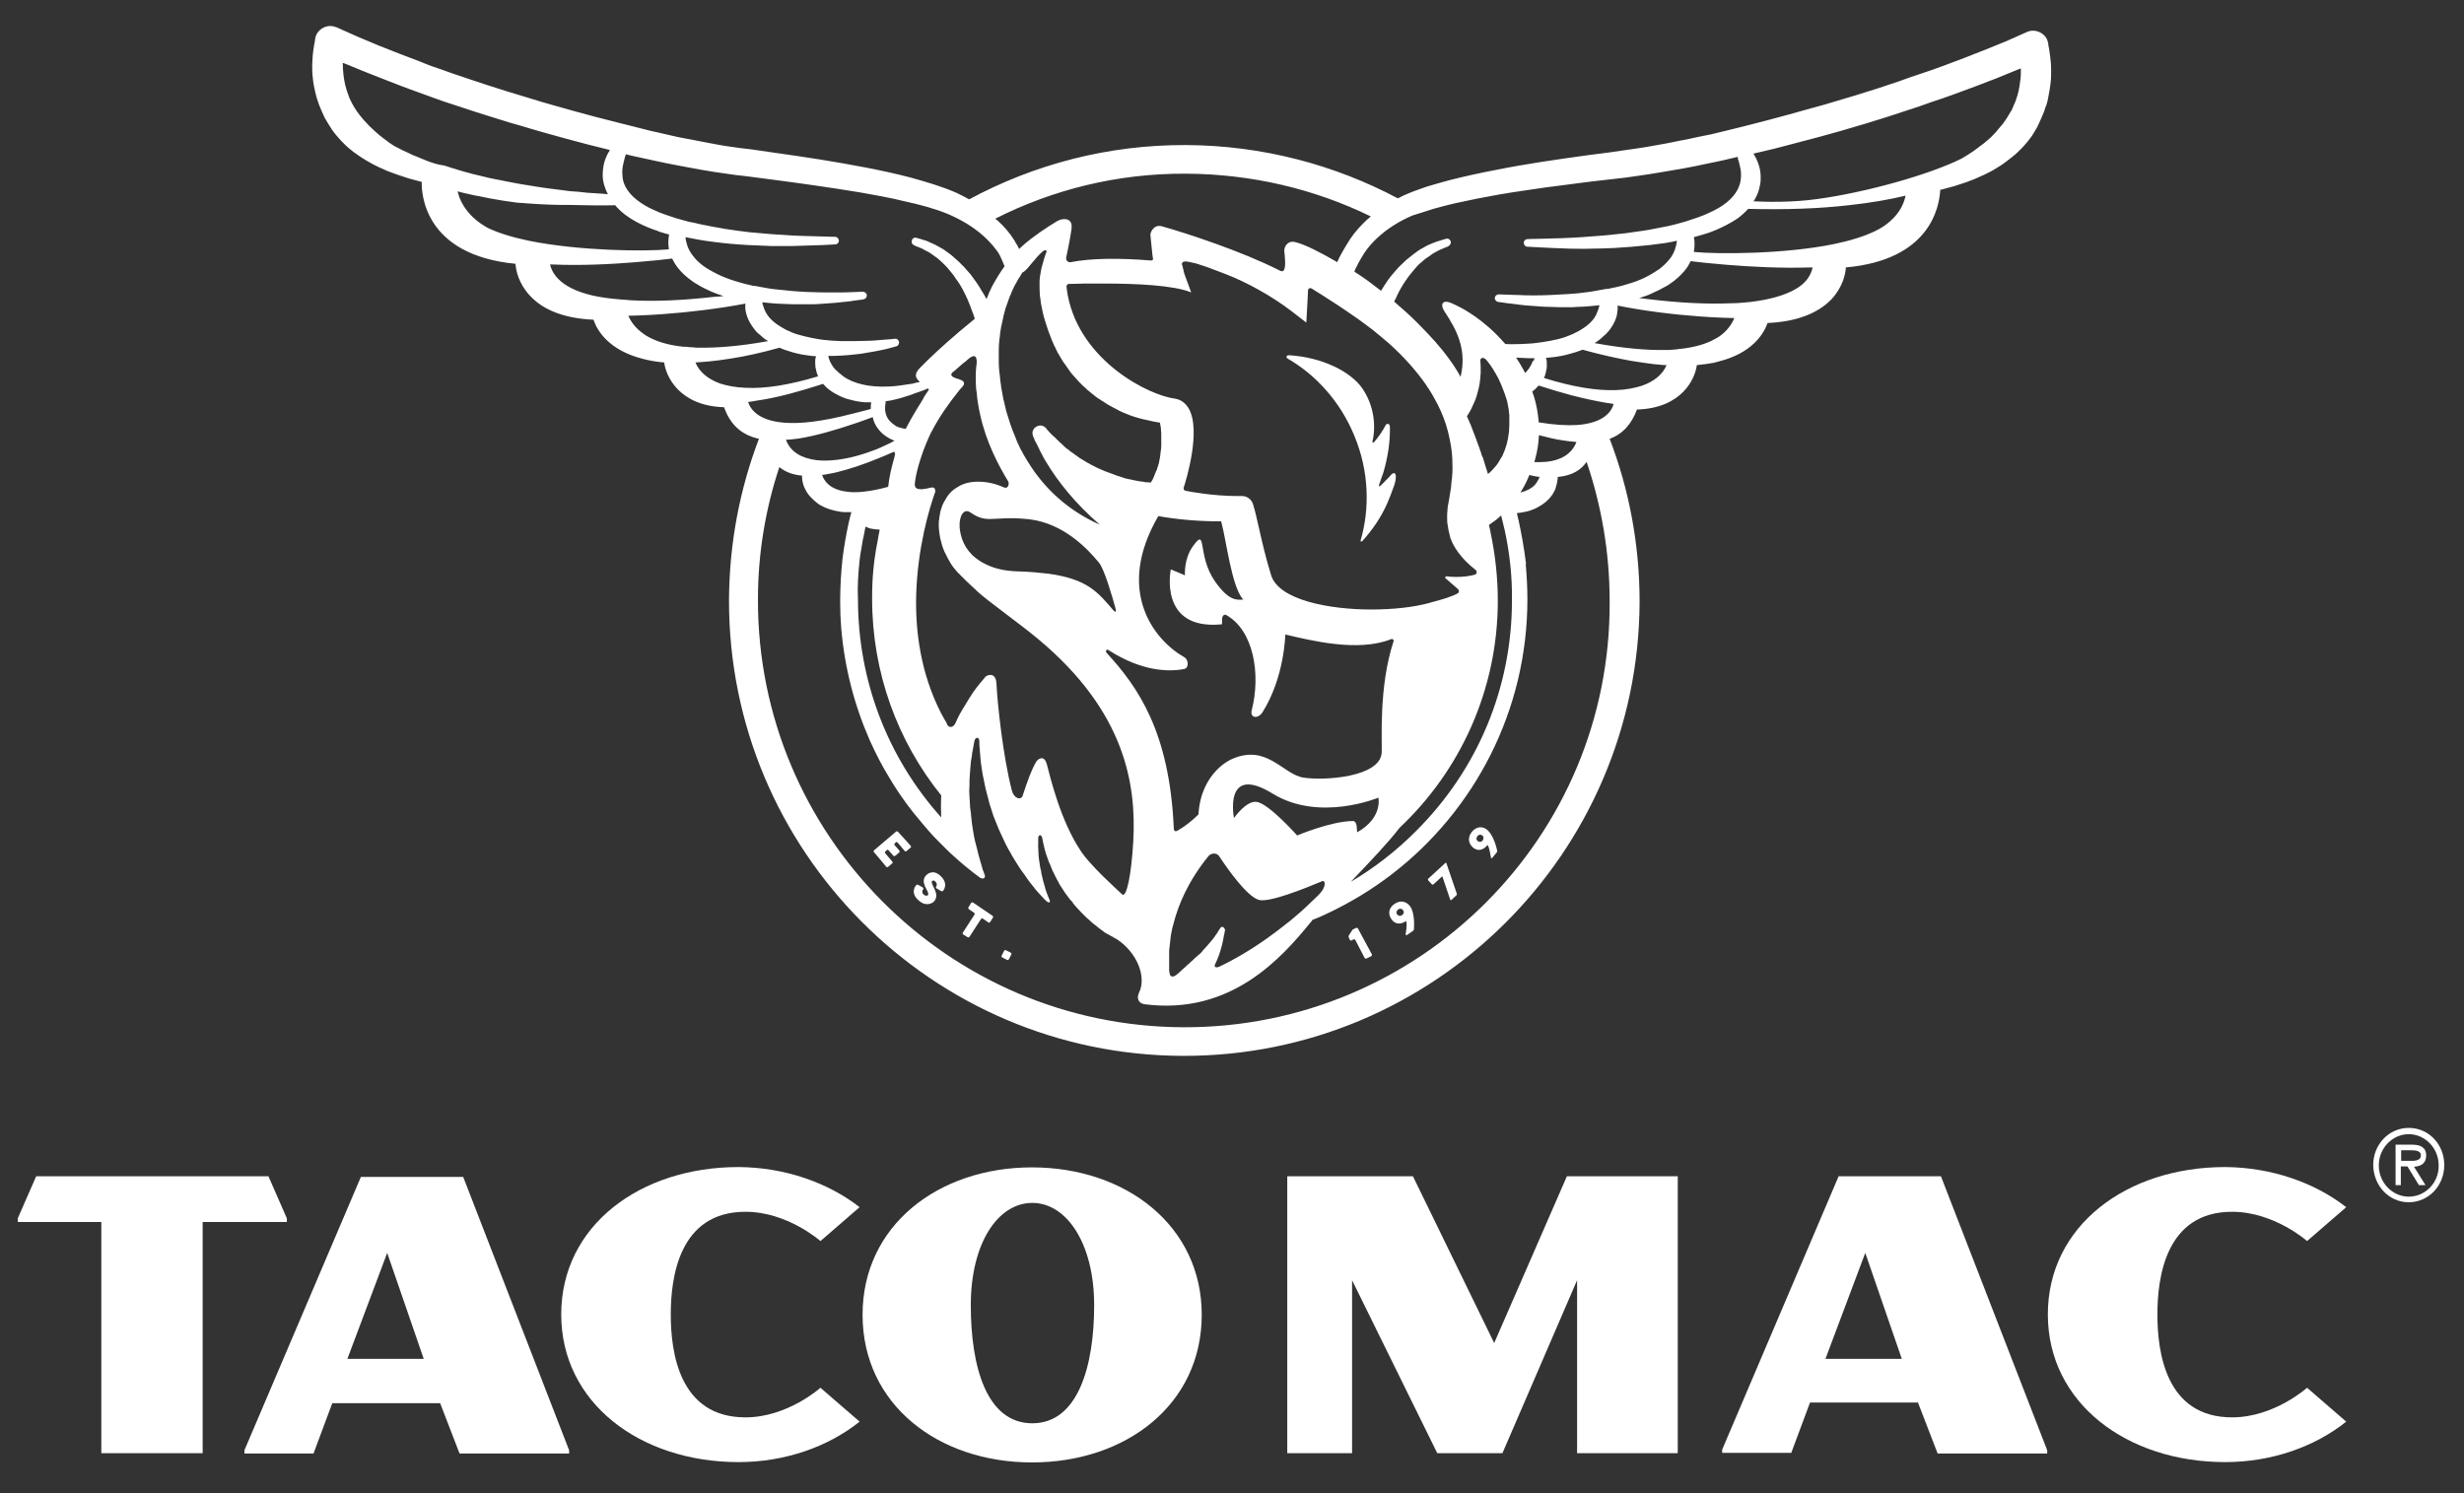
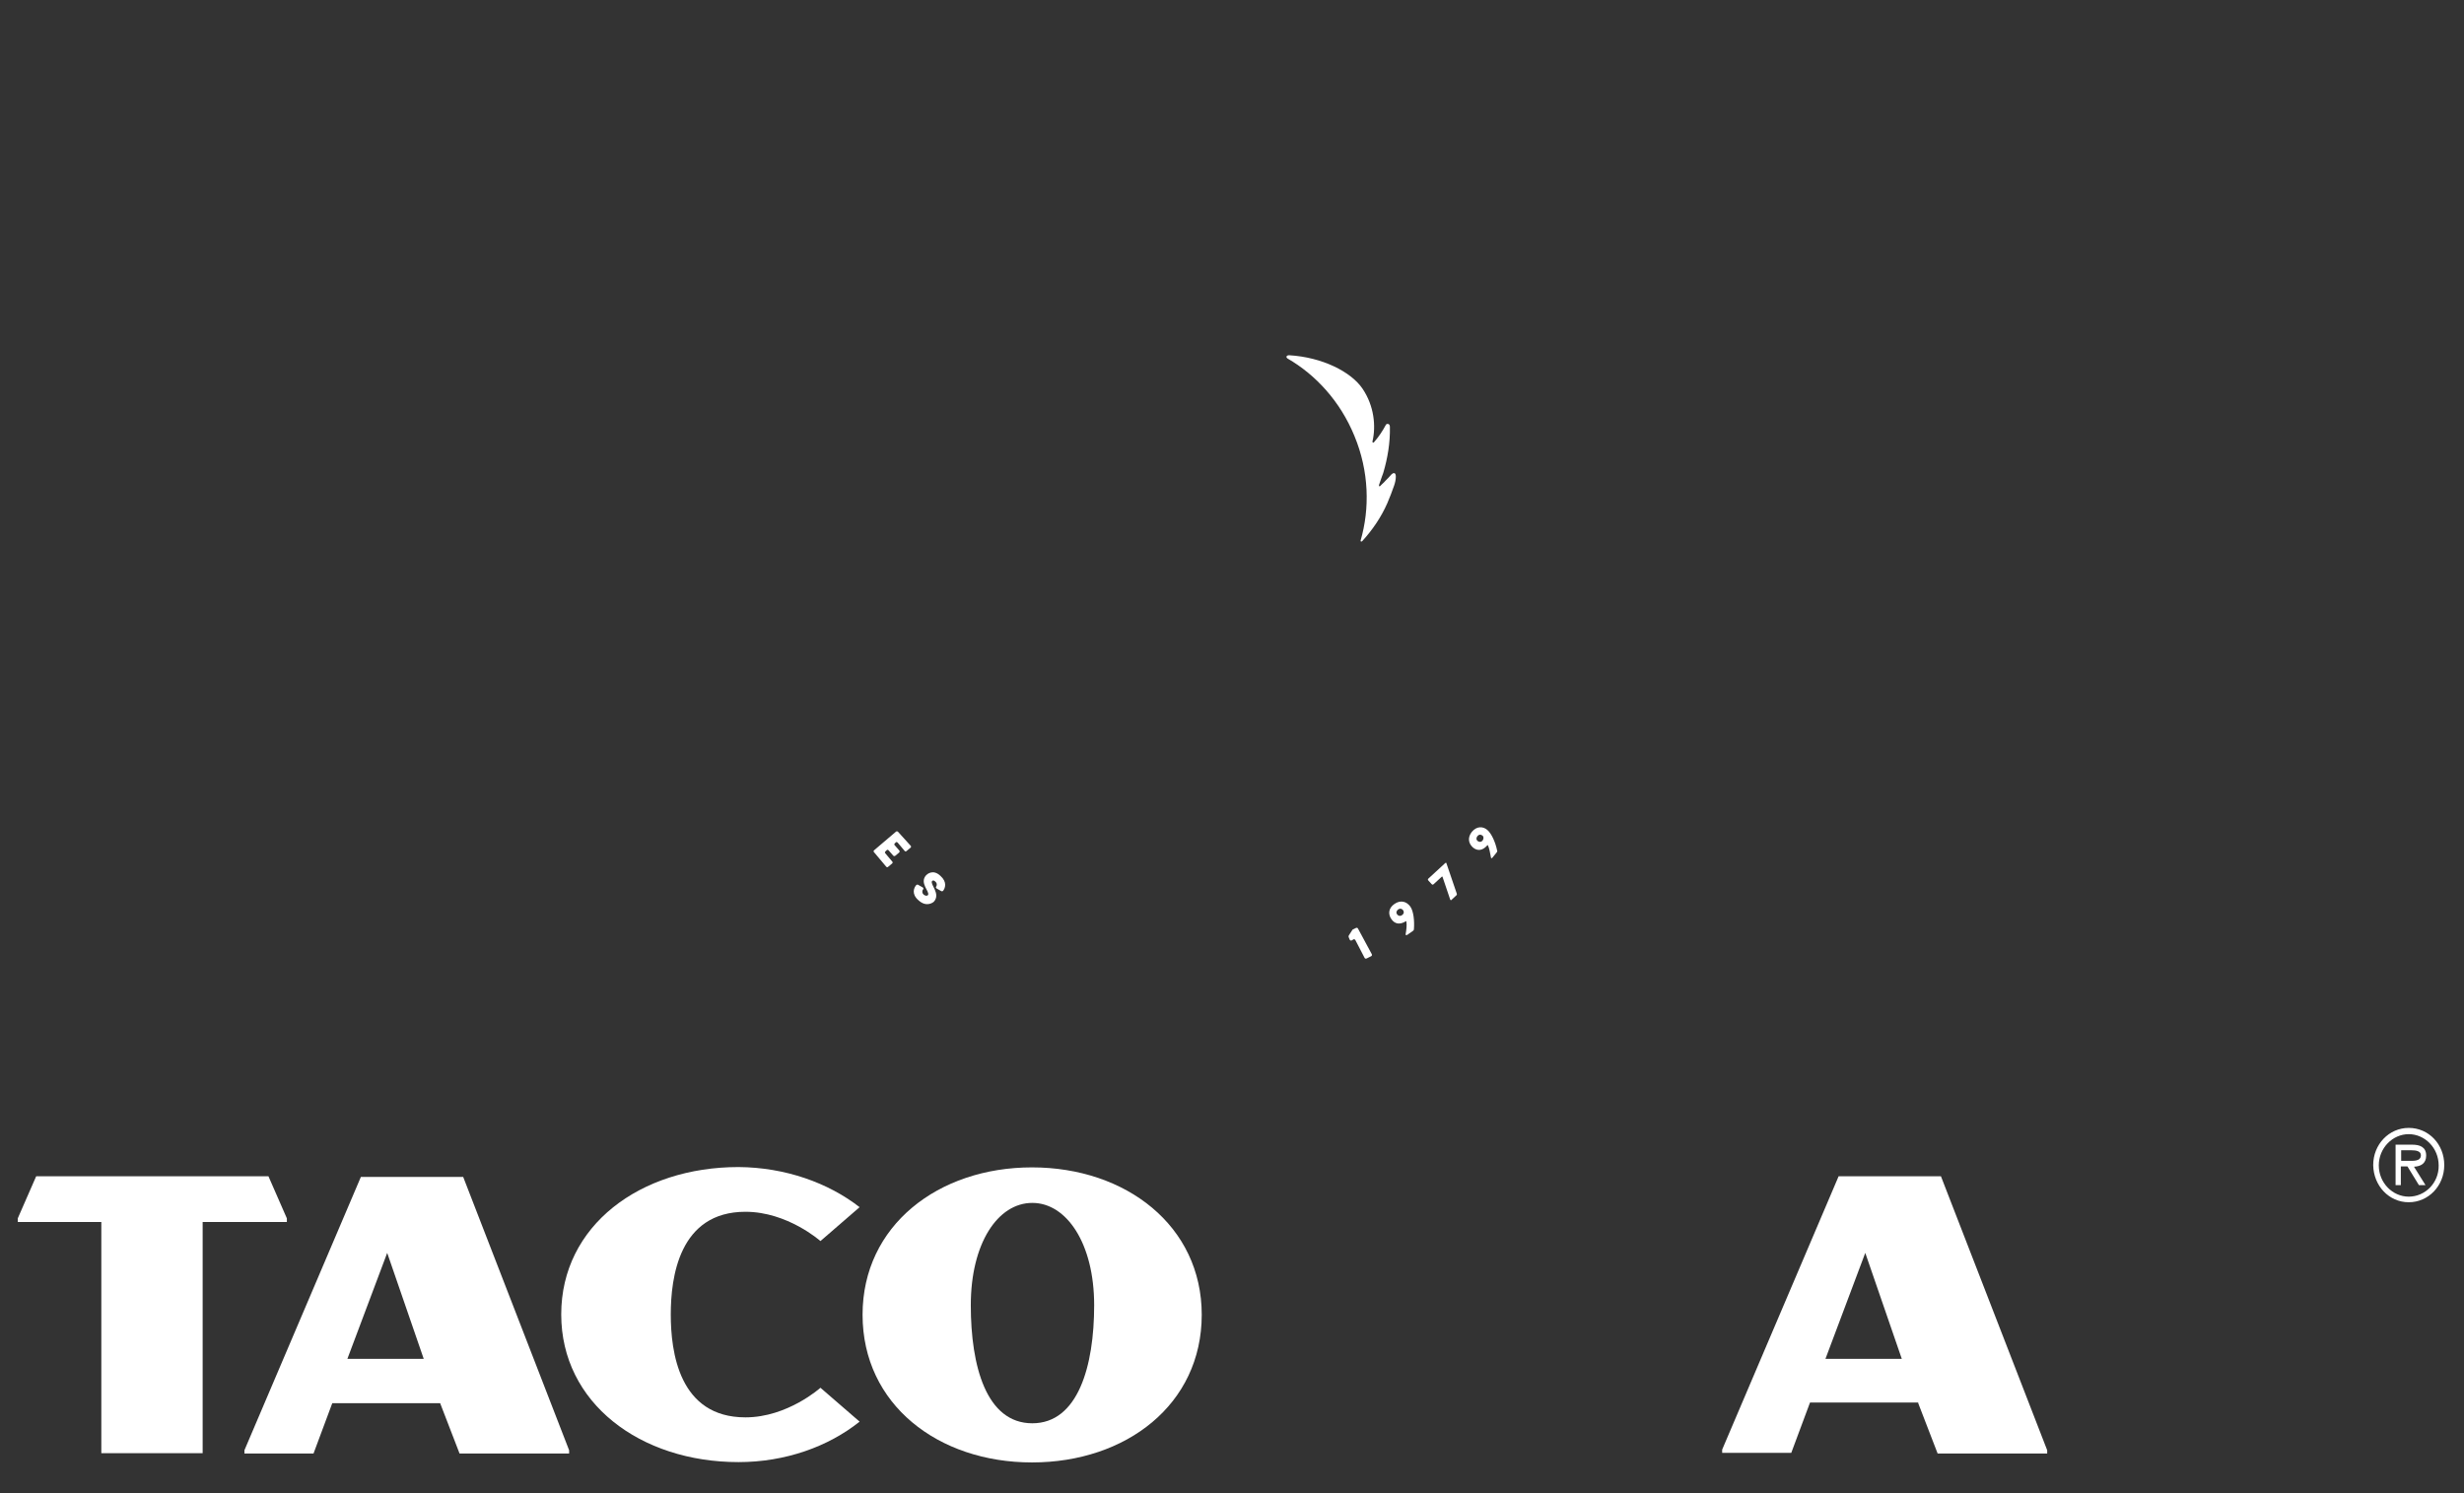
<svg xmlns="http://www.w3.org/2000/svg" version="1.1" x="0px" y="0px" viewBox="0 0 749 454" style="enable-background:new 0 0 749 454;" xml:space="preserve">
  <rect x="0" y="0" width="749" height="454" fill="#333333" stroke="none" />
  <style type="text/css">
	.st0{fill:#FFFFFF;}
</style>
  <g id="Layer_2">
</g>
  <g id="Layer_1">
    <g>
      <g>
-         <path class="st0" d="M623.2,17.1c-0.1-0.7-0.2-1.4-0.3-2.1l-0.2-1l-0.1-0.8l0-0.1c-0.1-0.3-0.2-0.7-0.3-1c-1-2.3-3.8-3.4-6.1-2.4     l-6.3,2.8l-6.4,2.6c-4.3,1.7-8.6,3.4-13,5c-2.2,0.8-4.4,1.6-6.6,2.3c-2.2,0.7-4.4,1.5-6.6,2.3l-6.6,2.2L564,29     c-2.2,0.7-4.5,1.3-6.7,2c-2.2,0.7-4.5,1.3-6.7,1.9c-4.5,1.3-9,2.5-13.5,3.7c-4.5,1.2-9,2.3-13.5,3.4c-2.3,0.6-4.5,1.1-6.8,1.5     c-2.3,0.5-4.5,1-6.8,1.4c-2.3,0.5-4.5,0.9-6.8,1.3c-2.2,0.4-4.5,0.8-6.8,1.1l-3.5,0.5l-3.4,0.5l-7,0.9c-9.3,1.3-18.6,2.6-28,4.5     c-4.7,0.9-9.3,1.9-14,3.1c-2.3,0.6-4.6,1.3-7,2c-2.3,0.8-4.6,1.6-7,2.7c-0.6,0.3-1.1,0.6-1.6,0.8c-19.2-10.2-41.2-16.1-64.4-16.2     c-23.8-0.1-46.2,5.9-65.9,16.5c-1.3-0.7-2.6-1.4-3.9-2c-4.6-2-9.2-3.3-13.8-4.6c-4.6-1.2-9.2-2.2-13.9-3.1     c-9.3-1.8-18.5-3.2-27.8-4.5l-6.9-1l-1.7-0.2l-1.7-0.2l-3.5-0.5c-2.3-0.3-4.5-0.8-6.8-1.2c-2.2-0.4-4.5-0.9-6.8-1.3     c-2.3-0.4-4.5-1-6.8-1.5c-2.3-0.5-4.5-1-6.7-1.6c-4.5-1.1-9-2.3-13.4-3.4c-4.5-1.2-8.9-2.4-13.4-3.7c-2.2-0.6-4.4-1.3-6.7-2     c-2.2-0.7-4.4-1.3-6.6-2l-6.6-2.1l-6.6-2.2c-2.2-0.7-4.4-1.5-6.6-2.3c-2.2-0.7-4.4-1.5-6.5-2.4c-4.3-1.6-8.6-3.3-12.9-5l-6.4-2.7     l-6.3-2.8c-0.3-0.1-0.7-0.2-1-0.3c-2.5-0.5-5,1.1-5.5,3.7l0,0.1l-0.1,0.8l-0.2,1c-0.1,0.7-0.2,1.3-0.3,2     c-0.2,1.4-0.2,2.7-0.3,4.1c0,1.4,0,2.8,0.2,4.1c0.1,1.4,0.4,2.8,0.7,4.1c0.3,1.4,0.7,2.7,1.2,4c0.5,1.3,1.1,2.6,1.7,3.9     c0.7,1.2,1.4,2.4,2.2,3.6c0.4,0.6,0.8,1.1,1.3,1.7l1.4,1.6c1,1,1.9,2,3,2.8c1,0.9,2.2,1.6,3.3,2.4c1.1,0.7,2.3,1.4,3.4,2     c0.6,0.3,1.2,0.6,1.8,0.9l1.8,0.8c1.2,0.6,2.4,0.9,3.6,1.4c1.2,0.4,2.4,0.8,3.6,1.2l3.7,1c0.1,0,0.3,0.1,0.4,0.1     c-0.1,3.4,0.6,22.2,28.5,24.9c0.1,1.9,0.9,5.9,4.3,9.6c4.1,4.5,10.6,7,19.4,7.4c1.2,3.5,4.8,9.3,15,11.9c0,0,0,0,0,0     c1.9,0.5,4.1,0.9,6.5,1.1c0.5,4.1,4.5,13.2,18.2,13.6c1.8,5.1,5.1,8.4,10.6,9.6c-5.8,15.2-9,31.7-9.1,48.9     c-0.2,76.3,61.7,138.5,138,138.7c76.3,0.2,138.5-61.7,138.8-138c0-17.5-3.2-34.2-9.1-49.6c4.1-1.5,6.7-4.6,8.3-8.9     c13.7-0.4,17.7-9.4,18.2-13.5c1.9-0.2,3.6-0.4,5.1-0.7c0.1,0,0.2,0,0.4-0.1c0.2-0.1,0.5-0.1,0.7-0.2c0.2,0,0.3-0.1,0.4-0.1     c10.1-2.5,13.7-8.3,14.9-11.7c8.8-0.4,15.3-2.9,19.5-7.3c3.4-3.7,4.2-7.7,4.3-9.6c25.6-2.3,28.4-18.3,28.7-23.6     c0.2,0,0.3-0.1,0.5-0.1l3.7-1c1.2-0.4,2.5-0.8,3.7-1.2c1.2-0.5,2.5-0.9,3.7-1.5l1.8-0.8l1.8-0.9c1.2-0.6,2.3-1.4,3.5-2.1     c1.1-0.8,2.2-1.6,3.3-2.5c0.5-0.4,1.1-0.9,1.6-1.4c0.5-0.5,1-1,1.5-1.5c0.5-0.5,0.9-1.1,1.4-1.6c0.4-0.6,0.9-1.1,1.3-1.7l1.1-1.8     c0.4-0.6,0.7-1.2,1-1.9c0.6-1.3,1.2-2.6,1.7-3.9c0.2-0.7,0.4-1.4,0.7-2c0.2-0.7,0.4-1.4,0.5-2.1c0.3-1.4,0.5-2.8,0.7-4.2     c0.2-1.4,0.2-2.8,0.2-4.2C623.5,19.9,623.4,18.5,623.2,17.1z M610.7,34.8l-0.8,1.3c-0.3,0.4-0.6,0.9-0.9,1.3     c-0.3,0.4-0.6,0.8-1,1.2c-0.3,0.4-0.7,0.8-1,1.2c-0.3,0.4-0.7,0.8-1.1,1.2c-0.7,0.8-1.6,1.5-2.4,2.2c-0.4,0.4-0.9,0.7-1.3,1     c-0.4,0.3-0.9,0.7-1.3,1l-1.4,1l-1.4,0.9c-0.6,0.4-1.2,0.7-1.8,1.1c-9.8,4.9-29.1,10.3-43.8,12.3c-7.7,1.1-15.8,0.9-19.5,0.7     c0.1-0.1,0.2-0.2,0.3-0.4c0.6-1,1.1-2.1,1.4-3.2c0.3-1.1,0.5-2.1,0.5-3.1c0.1-2-0.3-3.7-0.8-5c-0.5-1.3-1-2.2-1.4-2.8     c0,0,0,0,0,0c2.1-0.5,4.3-1,6.4-1.5c4.6-1.2,9.1-2.4,13.7-3.6c2.3-0.6,4.5-1.3,6.8-1.9c2.3-0.7,4.5-1.3,6.8-2l6.8-2.1l6.7-2.2     c2.3-0.7,4.5-1.5,6.7-2.3c2.2-0.7,4.5-1.5,6.7-2.3c4.5-1.6,8.9-3.3,13.3-5l6.6-2.7l0.8-0.3c0,0.2,0,0.4,0,0.6     c0,1.1,0,2.1-0.2,3.2c-0.1,1-0.3,2.1-0.5,3.1l-0.4,1.5c-0.2,0.5-0.3,1-0.5,1.5c-0.4,1-0.8,1.9-1.2,2.8     C611.2,33.9,611,34.3,610.7,34.8z M579.2,59.7c0,0.1-0.1,0.3-0.1,0.4c-0.5,2-1.7,4.7-4.6,7.2c-1.2,1.1-2.7,2.1-4.6,3     c-3.3,1.6-7.6,2.9-12.4,3.9c-15.2,3.1-35.3,3.1-42.6,2.4c0,0,0,0,0,0c0,0,0-0.1,0-0.1c0.2-1,0.2-1.9,0.2-2.7     c0-0.6-0.1-1.2-0.2-1.7c0.9-0.3,1.9-0.5,2.8-0.8c0.6-0.2,1.3-0.4,1.9-0.6c0.6-0.2,1.2-0.5,1.8-0.7c2.4-1,4.7-2.2,6.8-3.6     c1.2-0.9,2.3-1.9,3.2-2.9c11.7,0.3,21.8-0.1,30.5-1.1c6.5-0.7,12.3-1.7,17.3-2.9c0,0,0.1,0,0.1,0     C579.3,59.4,579.2,59.6,579.2,59.7z M545.8,87.9c-3.3,1.9-7.9,3.2-13.7,3.9c-0.7,0.1-1.4,0.1-2.1,0.2c-1.2,0.1-2.5,0.2-3.8,0.2     c-7.2,0.3-15.8-0.1-25.5-1.3c-0.9-0.1-1.7-0.2-2.5-0.3c0,0,0.1,0,0.1,0c1.3-0.4,2.6-0.8,3.8-1.4c1.6-0.7,3-1.4,4.4-2.2     c0.4-0.2,0.7-0.4,1.1-0.7c1.7-1.1,3.2-2.5,4.4-3.9c0.8-0.9,1.4-1.9,1.9-3c2.3,0.3,6.2,0.7,11,1.1c7.3,0.6,16.6,1.1,25.5,0.8     c0.2,0,0.4,0,0.6,0C550.4,84.1,548.6,86.3,545.8,87.9z M522.6,102.3c-0.4,0.3-0.8,0.5-1.2,0.7c-2.6,1.5-6.1,2.6-10.9,3.1     c-0.2,0-0.5,0-0.7,0.1c-0.8,0.1-1.6,0.1-2.4,0.2c-0.4,0-0.8,0-1.3,0c-5.6,0.1-12.6-0.5-21.4-2.1c0.5-0.3,1.1-0.7,1.6-1.1     c0.4-0.3,0.7-0.6,1-0.9c0.2-0.2,0.5-0.4,0.7-0.6c0.1-0.1,0.3-0.3,0.4-0.4c0.5-0.5,0.9-1,1.3-1.6c0.9-1.3,1.5-2.6,1.8-3.9     c0.2-1.1,0.3-2.1,0.2-2.9c7.9,1.6,16.7,2.7,25,3.3c2.4,0.2,4.8,0.3,7.2,0.4c1.1,0,2.2,0.1,3.3,0.1     C526.3,98.8,524.9,100.7,522.6,102.3z M479.5,129.2c-3,0.2-6.9,0-11.8-0.8c0-0.2,0-0.3,0-0.5c-0.2-2.2-0.6-4.6-1.3-7     c-0.2-0.6-0.4-1.2-0.6-1.8c0,0,0-0.1,0-0.1c0.7-0.5,1.3-1.1,1.9-1.8c3.7,1.2,7.1,2.2,10.1,3c3.9,1,7.2,1.7,10.1,2.2l0,0     c0.9,0.1,1.8,0.3,2.6,0.4C489.9,125.1,487.5,128.6,479.5,129.2z M227.4,122.2c0.8-0.1,1.7-0.2,2.6-0.4l0,0     c2.9-0.4,6.3-1.1,10.1-2.1c3-0.8,6.4-1.8,10.1-3c0.5,0.6,1.2,1.3,1.9,1.8c1,0.8,2.2,1.4,3.4,2c0.9,0.4,1.9,0.8,2.9,1     c1.5,0.4,3,0.7,4.6,0.8c0.1,0,0.2,0,0.3,0c0.5,0,1,0,1.5,0c0,0.1,0,0.2,0,0.2c-0.1,0.5-0.1,1.1-0.1,1.6c0,0.1,0,0.1,0,0.2     c-0.1,0-0.1,0-0.2,0.1c-1.2,0.3-3,0.8-5.1,1.3c-9.5,2.5-16.3,3.2-21,2.8C230.5,127.9,228.1,124.4,227.4,122.2z M207.6,105.4     c-4.8-0.5-8.3-1.7-10.9-3.2c-0.4-0.2-0.8-0.5-1.2-0.8c-2.4-1.7-3.7-3.6-4.5-5.4c1.1,0,2.2-0.1,3.3-0.1c2.3-0.1,4.7-0.2,7.2-0.4     c8.3-0.6,17.2-1.7,25.1-3.2c-0.1,0.8-0.1,1.8,0.2,2.9c0.3,1.3,0.9,2.6,1.8,3.9c0.4,0.6,0.8,1.1,1.2,1.6c0.1,0.1,0.3,0.3,0.4,0.4     c0.2,0.2,0.4,0.4,0.7,0.6c0.3,0.3,0.7,0.6,1,0.9c0.5,0.4,1,0.8,1.6,1.1c-8.8,1.6-15.8,2.1-21.4,2c-0.4,0-0.8,0-1.3-0.1     c-0.8,0-1.6-0.1-2.4-0.2C208.1,105.5,207.9,105.4,207.6,105.4z M172.4,86.9c-2.8-1.7-4.6-3.9-5.2-6.5c0.2,0,0.4,0,0.6,0     c8.9,0.4,18.3-0.1,25.5-0.7c4.9-0.4,8.8-0.8,11-1.1c0.5,1,1.1,2,1.9,3c1.2,1.5,2.7,2.8,4.4,4c0.3,0.2,0.7,0.5,1.1,0.7     c1.4,0.9,2.9,1.6,4.4,2.3c1.2,0.5,2.5,1,3.8,1.4c0,0,0.1,0,0.1,0c-0.8,0.1-1.6,0.2-2.5,0.2c-9.7,1.1-18.3,1.5-25.5,1.1     c-1.3-0.1-2.6-0.2-3.8-0.3c-0.7-0.1-1.4-0.1-2.1-0.2C180.3,90.2,175.7,88.9,172.4,86.9z M129.8,48.9c-0.8-0.3-1.5-0.6-2.2-0.9     c-0.7-0.3-1.4-0.6-2-0.8c-1.2-0.6-2.3-1.1-3.2-1.5c-1.7-0.9-2.7-1.4-2.7-1.4l0,0l-0.6-0.4c-0.5-0.3-0.9-0.6-1.4-1     c-0.9-0.6-1.7-1.3-2.6-2c-0.8-0.7-1.6-1.4-2.4-2.2c-0.8-0.7-1.4-1.5-2.2-2.3l-1-1.2l-0.9-1.2c-0.6-0.8-1.1-1.7-1.6-2.6     c-0.5-0.9-0.9-1.8-1.2-2.8c-0.4-0.9-0.6-1.9-0.9-2.9c-0.2-1-0.4-2-0.5-3c-0.1-1-0.2-2.1-0.2-3.1c0-0.2,0-0.3,0-0.5l0.8,0.3     l6.6,2.7c4.4,1.7,8.8,3.5,13.2,5.1c2.2,0.8,4.4,1.6,6.6,2.4c2.2,0.8,4.4,1.6,6.7,2.3l6.7,2.2l6.7,2.1c2.2,0.7,4.5,1.4,6.7,2     c2.2,0.7,4.5,1.3,6.8,2c4.5,1.3,9.1,2.5,13.6,3.7c2.3,0.6,4.5,1.1,6.8,1.7c0,0,0,0,0,0c-0.4,0.6-0.9,1.5-1.4,2.8     c-0.5,1.3-0.8,3-0.8,4.9c0,1,0.2,2.1,0.5,3.1c0.3,0.9,0.6,1.8,1.1,2.6c-0.5,0-1,0-1.5-0.1c-1.4-0.1-3-0.2-4.7-0.3     c-1.7-0.2-3.6-0.4-5.5-0.5c-2-0.3-4-0.5-6.2-0.8c-2.1-0.3-4.3-0.6-6.5-1c-2.2-0.3-4.5-0.8-6.7-1.2c-2.2-0.5-4.5-0.8-6.6-1.4     c-2.2-0.5-4.3-1-6.3-1.6c-1-0.3-2-0.6-3-0.9c-1-0.3-1.9-0.6-2.8-0.9C133.1,50.1,131.4,49.5,129.8,48.9z M288,65     c4,1.7,7.8,3.9,10.9,6.7c1.6,1.4,3,3,4.2,4.6l0.4,0.6l0.4,0.7c0.2,0.4,0.4,0.8,0.6,1.3c0.3,0.6,0.5,1.3,0.8,1.9     c0,0,0,0.1,0.1,0.1c-1.4,1.9-2.7,4.1-3.8,6.1c-0.6,1.2-1.2,2.5-1.7,3.9c-0.1-0.1-0.1-0.2-0.2-0.3c-0.4-0.7-0.8-1.5-1.3-2.2     c-0.2-0.4-0.5-0.8-0.7-1.2c-0.3-0.4-0.5-0.8-0.8-1.2c-0.5-0.8-1.2-1.6-1.8-2.5c-0.7-0.8-1.4-1.6-2.1-2.4     c-0.8-0.7-1.5-1.6-2.3-2.2c-0.8-0.7-1.5-1.4-2.4-2c-0.8-0.6-1.6-1.2-2.4-1.6c-0.8-0.4-1.5-0.9-2.3-1.2c-0.7-0.3-1.4-0.6-2-0.9     c-0.6-0.2-1.2-0.3-1.6-0.5c-0.9-0.2-1.4-0.4-1.4-0.4c-0.6-0.2-1.2,0.1-1.4,0.7c-0.2,0.6,0,1.3,0.6,1.5l0.1,0.1     c0,0,0.4,0.2,1.2,0.5c0.4,0.2,0.9,0.3,1.4,0.6c0.5,0.3,1.1,0.6,1.7,0.9c0.6,0.3,1.2,0.8,1.9,1.3c0.7,0.4,1.3,1,2,1.6     c0.7,0.6,1.3,1.3,1.9,1.9c0.6,0.7,1.2,1.5,1.8,2.2c0.5,0.8,1.1,1.6,1.6,2.3c0.5,0.8,1,1.6,1.4,2.4c0.2,0.4,0.4,0.8,0.6,1.2     c0.2,0.4,0.4,0.8,0.5,1.1c0.4,0.7,0.6,1.5,0.9,2.1c0.5,1.3,0.9,2.5,1.2,3.2c0.1,0.4,0.2,0.7,0.3,0.9c0,0,0,0,0,0.1     c-0.1,0.1-0.1,0.1-0.2,0.2c-6.3,5.1-11,9.4-13.9,12.2c-1.2,1.2-2.1,2.1-2.7,2.7c-1.3,1.4-1.4,2.4-0.5,3.5     c0.2,0.2,0.4,0.4,0.6,0.6c-0.2,0.1-0.5,0.1-0.8,0.2c-0.2,0-0.4,0.1-0.6,0.1l-0.3,0.1l-0.3,0.1c-0.4,0.1-0.8,0.1-1.3,0.2     c-1.8,0.3-3.8,0.6-6,0.7c-1.1,0-2.2,0.1-3.3,0c-1.1,0-2.2-0.2-3.3-0.3c-2.2-0.4-4.3-1-5.9-1.9c-0.6-0.3-1.1-0.6-1.6-1     c-0.9-0.7-1.7-1.4-2.3-2c-0.3-0.3-0.6-0.7-0.8-1c-0.1-0.2-0.2-0.3-0.3-0.5c-0.3-0.5-0.5-0.9-0.6-1.2c-0.1-0.4-0.2-0.4-0.3-0.8     c0,0,0,0,0-0.1c-0.1-0.3-0.1-0.4-0.1-0.4c0,0,0,0,0-0.1c1.4,0,2.7,0,4-0.1c1.6-0.1,3.1-0.2,4.5-0.4c1.4-0.1,2.8-0.4,4-0.6     c1.2-0.2,2.4-0.4,3.3-0.6c1-0.2,1.9-0.4,2.6-0.6c1.4-0.4,2.2-0.6,2.2-0.6c0.6-0.1,0.9-0.7,0.9-1.3c-0.1-0.6-0.6-1.1-1.3-1l0,0     c0,0-0.8,0.1-2.2,0.2c0,0-0.1,0-0.2,0c-0.7,0.1-1.5,0.1-2.4,0.2c-1,0.1-2.1,0.2-3.3,0.2c-1.2,0-2.5,0.1-3.9,0.1     c-1.4,0-2.8,0-4.3,0c-1.5-0.1-3-0.1-4.5-0.3c-1.5-0.1-3.1-0.4-4.6-0.7c-1.5-0.3-3-0.7-4.4-1.1c-0.9-0.3-1.7-0.6-2.5-1     c-0.5-0.2-1-0.4-1.4-0.7c-0.4-0.2-0.8-0.5-1.2-0.7c-1.8-1.1-3.2-2.4-4-3.7c-0.5-0.8-0.8-1.5-1-2.2c-0.2-0.5-0.3-0.9-0.4-1.4     c1,0.1,2.1,0.2,3.1,0.3c1.3,0.1,2.5,0.2,3.7,0.2c0.8,0,1.7,0.1,2.5,0.1c2,0,4,0,5.8,0c1.8,0,3.6-0.2,5.2-0.3     c1.6-0.1,3.1-0.2,4.3-0.4c1.3-0.1,2.4-0.2,3.3-0.4c1.8-0.2,2.9-0.4,2.9-0.4c0.6-0.1,1-0.6,1-1.2c0-0.6-0.6-1.1-1.2-1.1l0,0     c0,0-1,0-2.8,0.1c0,0-0.1,0-0.1,0c-0.9,0-2,0.1-3.3,0.1c-1.3,0-2.7,0-4.3,0c-1.6,0-3.3,0-5.1-0.1c-1.8,0-3.7-0.2-5.6-0.3     c-1.9-0.2-3.9-0.4-5.9-0.6c-1.8-0.2-3.5-0.6-5.3-0.9c-0.2,0-0.5-0.1-0.7-0.1c-0.1,0-0.1,0-0.2,0c-1.9-0.4-3.8-0.9-5.7-1.5     c-1.9-0.6-3.7-1.3-5.3-2.1c-1.6-0.8-3.2-1.7-4.4-2.6c-1.3-1-2.3-2-3-3c-0.2-0.3-0.4-0.5-0.6-0.8c-0.4-0.7-0.8-1.4-1-2     c0,0,0,0,0,0c-0.3-0.9-0.5-1.7-0.6-2.4c0-0.1,0-0.3,0-0.4c1.2,0.2,2.4,0.5,3.6,0.7c1.5,0.3,3.1,0.5,4.6,0.7     c3.7,0.5,7.3,0.8,10.8,1c2.5,0.1,4.8,0.2,7.1,0.3c2.2,0,4.4,0,6.3,0c3.9-0.1,7.2-0.2,9.5-0.3c2.3-0.1,3.6-0.2,3.6-0.2     c0.6,0,1.1-0.5,1.1-1.1c0-0.6-0.5-1.2-1.1-1.2h0c0,0-1.3,0-3.6-0.1c-2.3-0.1-5.5-0.1-9.4-0.3c-1.9-0.1-4-0.3-6.2-0.4     c-2.2-0.2-4.5-0.4-6.9-0.6c-2.4-0.3-4.9-0.6-7.3-1c-2.5-0.4-5-0.9-7.5-1.4c-1.2-0.3-2.5-0.6-3.7-0.8c-1.2-0.3-2.4-0.7-3.6-1     c-1.2-0.4-2.4-0.8-3.6-1.2c-0.5-0.2-1.1-0.4-1.6-0.6c-0.5-0.2-1.1-0.5-1.6-0.7c-2.1-0.9-3.9-2-5.4-3.2c-1.5-1.2-2.6-2.5-3.3-3.8     c-0.7-1.3-1-2.6-1-3.7c-0.1-1.2,0-2.2,0.2-3.1c0.2-0.9,0.4-1.6,0.5-2.1c0.1-0.2,0.1-0.4,0.2-0.5c0-0.1,0-0.1,0-0.1c0,0,0,0,0,0     l0-0.1c0.1-0.1,0.1-0.3,0.1-0.4c0.7,0.2,1.4,0.3,2.1,0.5c2.3,0.5,4.6,1,6.9,1.5c2.3,0.5,4.6,1,6.9,1.4c2.3,0.4,4.6,0.9,7,1.3     c2.3,0.4,4.7,0.8,7,1.1l3.5,0.5l1.8,0.2l1.7,0.2l6.9,0.9c9.2,1.2,18.4,2.5,27.5,4c4.5,0.8,9.1,1.6,13.5,2.7     C279.6,62.2,284.1,63.4,288,65z M435.7,63.5c2.2-0.6,4.4-1.2,6.6-1.7c4.5-1,9-1.9,13.6-2.7c4.6-0.8,9.2-1.4,13.8-2.1     c4.6-0.6,9.2-1.2,13.9-1.8l7-0.8l3.5-0.4l3.5-0.5c2.3-0.3,4.7-0.7,7.1-1.1c2.4-0.4,4.7-0.8,7-1.2c2.3-0.4,4.7-0.9,7-1.4     c2.3-0.5,4.6-0.9,6.9-1.5c0.9-0.2,1.7-0.4,2.6-0.6c0,0.1,0.1,0.3,0.1,0.4l0,0.1c0,0,0,0,0,0.1c0,0,0,0,0,0.1     c0,0.1,0.1,0.3,0.2,0.5c0.1,0.5,0.3,1.2,0.5,2.1c0.2,0.9,0.3,2,0.2,3.1c-0.1,1.2-0.4,2.4-1.1,3.7c-0.7,1.3-1.8,2.6-3.3,3.8     c-1.5,1.2-3.4,2.3-5.5,3.2c-0.5,0.2-1,0.5-1.6,0.7c-0.5,0.2-1.1,0.4-1.6,0.6c-1.2,0.4-2.4,0.8-3.6,1.2c-1.2,0.3-2.3,0.7-3.6,1     c-1.2,0.3-2.5,0.6-3.7,0.8c-2.5,0.5-5,1-7.5,1.3c-2.5,0.4-5,0.7-7.3,0.9c-2.4,0.3-4.7,0.4-6.9,0.6c-2.2,0.2-4.3,0.3-6.2,0.4     c-3.9,0.2-7.1,0.2-9.4,0.3c-2.3,0-3.6,0.1-3.6,0.1l0,0c-0.6,0-1.1,0.5-1.1,1.1c0,0.6,0.4,1.2,1.1,1.2c0,0,1.3,0.1,3.6,0.2     c2.3,0.1,5.5,0.3,9.4,0.4c2,0,4.1,0.1,6.3,0c2.2,0,4.6-0.1,7.1-0.2c3.5-0.2,7.1-0.5,10.8-0.9c1.5-0.2,3.1-0.4,4.6-0.6     c1.2-0.2,2.4-0.4,3.6-0.7c0,0.1,0,0.3,0,0.4c-0.1,0.7-0.3,1.5-0.6,2.4c0,0,0,0,0,0c-0.2,0.6-0.6,1.3-1,2     c-0.2,0.3-0.4,0.5-0.6,0.8c-0.8,1-1.8,2-3.1,3c-1.3,0.9-2.8,1.8-4.4,2.6c-1.7,0.8-3.5,1.5-5.4,2c-1.8,0.6-3.7,1-5.7,1.4     c-0.1,0-0.1,0-0.2,0c-0.2,0-0.5,0.1-0.8,0.1c-1.8,0.3-3.5,0.7-5.3,0.9c-2,0.3-4,0.5-5.9,0.6c-1.9,0.1-3.8,0.2-5.6,0.3     c-1.8,0.1-3.5,0.1-5,0.1c-1.6,0-3,0-4.3-0.1c-1.3,0-2.4-0.1-3.3-0.1c0,0-0.1,0-0.1,0c-1.8-0.1-2.8-0.1-2.8-0.1h0     c-0.6,0-1.1,0.4-1.2,1c-0.1,0.6,0.4,1.2,1,1.3c0,0,1.1,0.1,2.9,0.4c0.9,0.1,2,0.2,3.3,0.4c1.3,0.2,2.7,0.3,4.3,0.4     c1.6,0.1,3.3,0.3,5.2,0.3c1.8,0.1,3.8,0.1,5.8,0.1c0.8,0,1.7,0,2.5-0.1c1.2,0,2.5-0.1,3.7-0.2c1-0.1,2.1-0.2,3.1-0.3     c-0.1,0.4-0.2,0.9-0.4,1.4c-0.3,0.7-0.5,1.4-1,2.2c-0.8,1.3-2.2,2.6-4,3.7c-0.4,0.2-0.8,0.5-1.2,0.7c-0.5,0.2-1,0.5-1.4,0.7     c-0.8,0.3-1.6,0.7-2.5,1c-1.4,0.5-2.9,0.8-4.4,1.1c-1.5,0.3-3.1,0.5-4.6,0.7c-1.5,0.2-3.1,0.2-4.5,0.3c-1.5,0-2.9,0.1-4.3,0     c-0.1,0-0.2,0-0.3,0c-0.9-1-1.8-2-2.7-2.9c-6.1-6.1-11.9-8.7-11.9-8.7l0,0c-0.5-0.3-1.1-0.5-1.7-0.8c-2.9-1.3-3.6,0.4-2.2,2.5     c3.8,5.7,6.4,11.1,5.2,18.3c-0.1,0.5-0.2,1-0.3,1.5c0,0,0,0,0,0.1c0,0,0,0,0,0c-1.9-3.5-4.6-7.2-7.7-10.7c-1.8-2-3.7-4-5.6-5.9     c-2.3-2.3-4.7-4.4-6.9-6.3c0.1-0.3,0.2-0.5,0.4-0.8c0.2-0.4,0.4-0.8,0.5-1.1c0.2-0.4,0.4-0.8,0.6-1.2c0.4-0.8,0.9-1.6,1.4-2.4     c0.5-0.8,1.1-1.6,1.6-2.3c0.6-0.7,1.2-1.5,1.8-2.2c0.6-0.7,1.2-1.4,1.9-1.9c0.7-0.6,1.3-1.2,2-1.6c0.7-0.4,1.3-1,1.9-1.3     c0.6-0.3,1.2-0.7,1.7-0.9c0.5-0.2,1-0.4,1.4-0.6c0.8-0.3,1.2-0.5,1.2-0.5l0.1-0.1c0.5-0.2,0.8-0.8,0.7-1.4     c-0.2-0.6-0.8-1-1.4-0.8c0,0-0.5,0.1-1.4,0.4c-0.4,0.1-1,0.3-1.6,0.5c-0.6,0.2-1.3,0.5-2,0.8c-0.8,0.3-1.5,0.8-2.3,1.2     c-0.8,0.4-1.6,1-2.4,1.6c-0.8,0.6-1.6,1.3-2.4,1.9c-0.8,0.7-1.5,1.5-2.3,2.2c-0.7,0.8-1.4,1.6-2.1,2.4c-0.6,0.8-1.3,1.6-1.8,2.5     c-0.3,0.4-0.6,0.8-0.8,1.2c-0.2,0.4-0.5,0.7-0.7,1.1c-2.7-2.1-5-3.8-6.7-4.9c-0.5-0.3-0.9-0.6-1.4-0.9l0.2-0.6l0.3-0.6     c0.2-0.4,0.5-0.9,0.7-1.4l0.8-1.4l0.9-1.5c1.1-1.7,2.5-3.3,4-4.7c3.1-2.9,6.8-5.2,10.8-6.9C431.4,64.9,433.5,64.2,435.7,63.5z      M484.6,104.5C484.6,104.5,484.6,104.5,484.6,104.5L484.6,104.5C484.6,104.5,484.6,104.5,484.6,104.5z M468,145     c-0.1,0.2-0.1,0.3-0.2,0.5c-0.3,0.6-0.7,1.3-1.3,2c-0.9,0.9-2.2,1.7-4.2,2.2c0,0-0.1,0-0.1,0c0,0,0,0,0,0c0.6-1,1.4-2.3,2.1-3.9     c0.2-0.4,0.4-0.9,0.6-1.4c0.3,0.1,0.6,0.1,0.8,0.2C466.5,144.8,467.3,144.9,468,145z M466.4,140.5c0.1-0.4,0.2-0.7,0.3-1.1     c0.6-2.2,1-4.6,1.1-7.1c2.7,0.7,5.1,1.3,7.4,1.6c0.8,0.1,1.7,0.3,2.5,0.3c0.5,0.1,1,0.1,1.5,0.2c-1.5,3.8-5,5.6-9.2,6     C468.8,140.5,467.6,140.5,466.4,140.5z M465.7,110.3c-0.1,0.4-0.4,0.8-0.6,1.2c-0.1,0.1-0.2,0.3-0.3,0.5c-0.2,0.3-0.5,0.6-0.8,1     c-0.1,0.1-0.3,0.3-0.4,0.4c-0.1-0.3-0.3-0.5-0.4-0.8c-0.4-0.7-0.8-1.4-1.2-2.1c-0.3-0.5-0.7-1-1-1.6c0-0.1-0.1-0.1-0.1-0.2     c0.5,0,1,0.1,1.5,0.1c1.3,0.1,2.6,0.1,4,0.1c0,0,0,0,0,0.1c0,0,0,0.2-0.1,0.4c0,0,0,0,0,0.1C465.9,109.9,465.8,109.9,465.7,110.3     z M370.9,282.2c-0.3,0.5-0.7,1-1,1.6c-0.2,0.3-0.5,0.6-0.7,1c-0.7,1-1.6,1.9-2.4,2.9c-0.4,0.4-0.7,0.8-1.1,1.2     c-0.1,0.1-0.2,0.2-0.3,0.4c-0.3,0.3-0.5,0.6-0.8,0.8c-0.1,0.1-0.2,0.2-0.4,0.3c-0.3,0.3-0.6,0.6-1,0.9c-0.1,0.1-0.1,0.1-0.2,0.2     c-0.4,0.4-0.7,0.7-1.1,1c-0.1,0.1-0.2,0.2-0.3,0.3c-0.3,0.2-0.5,0.5-0.8,0.7c-0.1,0.1-0.2,0.2-0.3,0.3c-0.3,0.2-0.5,0.5-0.8,0.7     c-0.1,0.1-0.1,0.1-0.2,0.2c-0.3,0.3-0.6,0.5-0.9,0.8c-0.1,0.1-0.1,0.1-0.2,0.2c-0.2,0.2-0.4,0.3-0.6,0.5c0,0-0.1,0.1-0.1,0.1     c0,0,0,0,0,0c-1.1,0.9-2.1,0.8-2.2-0.6c0-0.2-0.1-0.4-0.1-0.6c0-0.1,0-0.2,0-0.2c0-0.2,0-0.3,0-0.5c0-0.1,0-0.2,0-0.3     c0-0.2,0-0.3,0-0.5c0-0.1,0-0.2,0-0.3c0-0.2,0-0.4,0-0.5c0-0.1,0-0.3,0-0.4c0-0.2,0-0.4,0-0.6c0-0.1,0-0.3,0-0.4     c0-0.2,0-0.4,0-0.6c0-0.1,0-0.3,0-0.4c0-0.2,0-0.5,0-0.7c0-0.1,0-0.2,0-0.4c0-0.4,0-0.8,0.1-1.2c0.1-0.9,0.2-1.8,0.3-2.7     c0-0.3,0.1-0.6,0.1-0.9c0.2-1.1,0.4-2.3,0.8-3.6c1.5-6,4.6-13.2,10.7-20.7c0.6-0.7,2.3-1.2,3.2,0.1c2.7,4.1,8.5,12.3,12.1,13.3     c3.2,0.8,13.5-3.3,19.2-5.7c0.8-0.4,1.7,1.4-1.2,4.3c-2.3,2.2-4.7,4.6-7.4,6.8c-0.7,0.6-1.4,1.2-2.1,1.7c-1.9,1.5-3.8,3-5.8,4.4     c-4.9,3.5-10.1,6.6-14.8,8.8c-0.9,0.4-1.6,0.1-1.3-0.6c0.9-1.8,1.6-3.8,2.1-5.8c0.3-1,0.4-1.9,0.6-2.8c0.1-0.3,0.1-0.7,0.2-1     c0.1-0.4,0.1-0.7,0.2-1C372.1,281.8,371.4,281.4,370.9,282.2z M282.7,148.3c-1.2,0.3-3.4,0.8-4.3,0c-0.6-0.6-0.2-2.1,0-3.4     c0.5-2.6,1.3-5.1,2.1-7.4c0.1-0.3,0.2-0.5,0.3-0.8c0.5-1.3,1-2.6,1.6-3.9c0-0.1,0.1-0.1,0.1-0.2c0.2-0.5,0.5-1.1,0.8-1.6     c2.2-4.2,4.9-8.1,8.1-12.1c0.4-0.5,0.3-0.4,1.3-1.5c1-1.2-0.4-1.8-0.4-1.8c-0.2-0.1-1.5-0.6-1.7-0.6c-2.7-0.9-0.8-2-0.4-2.3     c0.8-0.7,1.6-1.4,2.5-2.2c0.3-0.2,0.5-0.4,0.8-0.6c0.7-0.6,3.4-3.4,3.4,0.1c0,0.3,0,0.7-0.1,1.1c-0.3,2.3-0.2,4.6-0.1,6.8     c0,0.2,0,0.4,0.1,0.7c0,0.2,0,0.4,0.1,0.7c0,0.1,0,0.1,0,0.2c0.2,2.3,0.6,4.6,1.1,6.8c1.8,8.1,5.4,15,8.5,20.1     c0.3,0.5,0.1,2.5-1.5,1.7c-3.6-1.6-7.1-1.9-9.9-1.5c-1.2,0.2-2.2,0.5-3.2,1c-0.1,0-0.2,0.1-0.3,0.2c-0.1,0.1-0.2,0.1-0.4,0.2     c-0.1,0.1-0.2,0.1-0.3,0.2c-1.6,0.9-2.8,2.3-3.7,4c-0.1,0.2-0.2,0.3-0.3,0.5c-0.3,0.5-0.5,1.1-0.7,1.7c-0.2,0.5-0.3,1-0.4,1.4     c-0.1,0.6-0.2,1.2-0.3,1.8c0,0.2,0,0.5-0.1,0.7c-0.1,1.5,0,3.1,0.3,4.7c0.1,0.6,0.2,1.2,0.4,1.7c0,0.1,0.1,0.2,0.1,0.4     c0,0,0,0,0,0.1c0.2,0.8,0.5,1.5,0.8,2.3c0.1,0.2,0.1,0.3,0.2,0.4c0,0.1,0,0.1,0.1,0.2c0.5,1.1,1.1,2.2,1.7,3.2     c0.4,0.7,0.9,1.3,1.4,1.9c0.3,0.4,0.6,0.7,1,1.1c0.8,0.8,1.6,1.6,2.4,2.4c0.6,0.5,1.1,1.1,1.7,1.6c0.6,0.5,1.6,1.5,1.7,1.6     c0,0,0,0,0,0c2.9,2.7,12.9,9.8,18.4,14.4c26.5,22.1,29.8,44.2,28.9,61.3c-0.6,10.7-2.1,17.5-3.4,16.3c-0.9-0.8-2-1.9-3.3-3.1     c-3-2.8-6.6-6.4-8.8-9.4c-0.2-0.3-0.4-0.6-0.6-0.9c-6-9-9.1-22-10.2-26.2c-0.9-3.1-2.8-1.3-3.1-0.9c-1.5,2.4-3,6.7-4.2,10.4     c-0.5,1.7-2.7,0.9-3.3-1.4c-2.7-10.4-4.4-26.4-4.7-32.6c-0.2-3.7-2.9-2.5-3.3-2.1c-1.3,1.5-2.6,3.1-3.8,4.8c-0.7,1-1.6,2.5-2.5,4     c0,0-0.2,0.3-0.5,0.8c-0.5,0.8-1.4,2.3-2.3,4.4c-0.7,1.7-2.1,1.5-2.5,0.7c-0.1-0.2-0.2-0.3-0.2-0.5c0,0,0,0,0,0     c-0.7-1.1-1.3-2.3-1.9-3.4c-6-11.9-7.7-24.5-7.4-35.6c0.4-14.4,4-26.4,5.8-31.4C284.3,148.3,283.9,148,282.7,148.3z M271.6,140     c-0.7,2.5-1.3,5.1-1.6,7.9c0,0,0,0.1,0,0.1c-2.6,0.7-4.9,1.2-6.9,1.4c-0.7,0.1-1.5,0.2-2.1,0.2c-1.6,0.1-2.9,0-4.1-0.2     c-4.7-0.7-6.4-3.2-7-5c0.7-0.1,1.5-0.2,2.3-0.4c0.8-0.1,1.6-0.3,2.4-0.5c3.6-0.9,7.7-2.2,12.5-4.2c0.7-0.3,1.5-0.6,2.2-0.9     c0.3-0.1,1.7-0.8,2.5-1.1l0.3,0.7C272,138.6,271.8,139.3,271.6,140z M238.9,133.7c0.5,0,1-0.1,1.5-0.1c0.8-0.1,1.6-0.2,2.5-0.3     c4.9-0.8,10.7-2.4,17.7-4.8c1.5-0.5,3-1.1,4.7-1.7c0,0,0,0.1,0,0.1c0.3,1.4,0.9,2.6,1.8,3.7c0.7,0.9,1.8,1.9,3.3,2.7     c0.5,0.2,1,0.5,1.5,0.7c-0.7,0.4-1.7,0.9-2.6,1.3c-1,0.5-2,0.9-2.9,1.3c-1.8,0.7-3.8,1.4-6,2c-4,1.1-8.4,1.7-12.2,1.3     C243.8,139.3,240.4,137.6,238.9,133.7z M270.3,127.8c-0.3-0.4-0.6-0.8-0.8-1.3c-0.5-1.2-0.6-2.5-0.3-4c0-0.2,0-0.3,0-0.5     c0.6-0.1,1.2-0.2,1.8-0.3c2.4-0.5,4.5-1.2,6.3-1.8c0.4-0.2,0.9-0.4,1.3-0.5l0.3-0.1l0.3-0.1c0.1,0,0.2-0.1,0.3-0.1     c0.1,0,0.2-0.1,0.2-0.1c0.7-0.2,1.4-0.5,1.9-0.7c0.2-0.1,0.3-0.2,0.4-0.2c0.1,0.1,0.3,0.2,0.4,0.3l-1.2,1.8     c-0.2,0.3-0.4,0.6-0.5,0.9c-0.9,1.6-3.1,4.8-5.4,9.3c-1.1-0.2-2-0.4-2.8-0.8c-0.1,0-0.2-0.1-0.2-0.1     C271.6,129,270.9,128.5,270.3,127.8z M313.4,80.3c0.6-0.7,1.1-1.3,1.7-2c0,0,0,0,0,0c0.6-0.7,1.2-1.3,1.9-1.9     c0.6-0.5,1.3-0.4,1.1,0.2c-0.6,1.5-1,3-1.4,4.5c0,0.1,0,0.2-0.1,0.3c-0.1,0.6-0.2,1.1-0.3,1.7c0,0.2-0.1,0.4-0.1,0.5     c-0.1,0.7-0.2,1.3-0.2,2c0,0.3,0,0.6,0,0.9c0,1.1,0,2.1,0.1,3.2c0,0.2,0,0.5,0.1,0.7c0.1,1.2,0.3,2.5,0.6,3.7     c0.3,1.7,0.8,3.3,1.4,5.1c0.3,0.9,0.6,1.9,1,2.8c0.3,0.9,0.7,1.8,1.1,2.7c0.1,0.3,0.3,0.6,0.4,0.8c0.3,0.6,0.5,1.1,0.8,1.7     c0.2,0.3,0.4,0.6,0.6,1c0.3,0.5,0.6,1,0.9,1.5c0.2,0.3,0.4,0.7,0.7,1c0.3,0.4,0.6,0.9,0.9,1.3c0.2,0.3,0.5,0.6,0.7,1     c0.3,0.4,0.6,0.8,1,1.2c0.3,0.3,0.5,0.6,0.8,0.9c0.3,0.4,0.7,0.7,1,1.1c0.3,0.3,0.6,0.6,0.9,0.9c0.4,0.3,0.7,0.7,1.1,1     c0.3,0.3,0.6,0.6,0.9,0.8c0.4,0.3,0.7,0.6,1.1,0.9c0.3,0.3,0.7,0.5,1,0.8c0.4,0.3,0.8,0.6,1.2,0.8c0.3,0.2,0.7,0.5,1.1,0.7     c0.4,0.3,0.8,0.5,1.2,0.8c0.4,0.2,0.7,0.4,1.1,0.6c0.4,0.2,0.8,0.5,1.3,0.7c0.4,0.2,0.8,0.4,1.1,0.6c0.4,0.2,0.9,0.4,1.3,0.6     c0.4,0.2,0.8,0.3,1.2,0.5c0.4,0.2,0.9,0.3,1.3,0.5c0.4,0.1,0.8,0.3,1.2,0.4c0.5,0.1,0.9,0.3,1.4,0.4c0.4,0.1,0.8,0.2,1.2,0.3     c0.5,0.1,0.9,0.2,1.4,0.3c0.4,0.1,0.8,0.2,1.3,0.3c0.7,0.1,1.5,0.3,2.2,0.4c0.1,0.6,0.2,1.1,0.3,1.7c0,0,0,0.1,0,0.1     c0,0.1,0,0.2,0,0.3c0,0.4,0.1,0.7,0.1,1.1c0,0.1,0,0.3,0,0.4c0,0.5,0,1,0,1.5c0,0.5,0,1.1,0,1.6c0,0.2,0,0.3,0,0.5     c0,0.4-0.1,0.7-0.1,1.1c0,0.2-0.1,0.4-0.1,0.6c0,0.3-0.1,0.7-0.1,1c0,0.2-0.1,0.4-0.1,0.7c-0.1,0.3-0.1,0.7-0.2,1     c0,0.2-0.1,0.4-0.1,0.6c-0.1,0.3-0.2,0.7-0.3,1c-0.1,0.2-0.1,0.4-0.2,0.6c-0.1,0.4-0.2,0.7-0.4,1c-0.1,0.2-0.1,0.3-0.2,0.5     c-0.2,0.5-0.4,1-0.6,1.5h0c-0.2,0.5-0.5,1-0.8,1.4c-0.4,0-0.9-0.1-1.3-0.1c-0.1,0-0.1,0-0.2,0c-0.2,0-0.3,0-0.5-0.1     c-0.5-0.1-1-0.1-1.5-0.2c-0.4-0.1-0.7-0.1-1.1-0.2c-0.5-0.1-1-0.2-1.4-0.3c-0.3-0.1-0.7-0.1-1-0.2c-0.5-0.1-1-0.2-1.4-0.4     c-0.3-0.1-0.6-0.2-0.9-0.3c-0.5-0.1-1-0.3-1.5-0.5c-0.3-0.1-0.5-0.2-0.8-0.3c-0.6-0.2-1.3-0.5-1.9-0.7c-0.1,0-0.2-0.1-0.3-0.1     c-0.7-0.3-1.4-0.6-2.1-0.9c-0.2-0.1-0.4-0.2-0.6-0.3c-0.5-0.2-0.9-0.5-1.4-0.7c-0.3-0.1-0.5-0.3-0.7-0.4     c-0.4-0.2-0.8-0.4-1.1-0.6c-0.3-0.2-0.5-0.3-0.8-0.5c-0.3-0.2-0.7-0.4-1-0.6c-0.3-0.2-0.5-0.3-0.7-0.5c-0.3-0.2-0.6-0.4-1-0.7     c-0.2-0.2-0.5-0.4-0.7-0.5c-0.3-0.2-0.6-0.4-0.9-0.7c-0.2-0.2-0.5-0.4-0.7-0.5c-0.3-0.2-0.6-0.5-0.8-0.7     c-0.2-0.2-0.4-0.4-0.6-0.6c-0.3-0.2-0.5-0.5-0.8-0.7c-0.2-0.2-0.4-0.4-0.6-0.6c-0.3-0.2-0.5-0.5-0.7-0.7     c-0.2-0.2-0.4-0.4-0.6-0.5c-0.2-0.2-0.5-0.5-0.7-0.7c-0.2-0.2-0.3-0.3-0.5-0.5c-0.2-0.3-0.5-0.5-0.7-0.8     c-0.1-0.1-0.2-0.3-0.3-0.4c-1.7-2-4.9-0.1-4,2.3c0,0.1,0.1,0.2,0.1,0.3c0.2,0.5,0.4,0.9,0.6,1.4c0.1,0.1,0.1,0.2,0.2,0.3     c0.3,0.6,0.6,1.2,0.9,1.8c0.1,0.2,0.2,0.3,0.2,0.5c0.3,0.5,0.5,1,0.8,1.5c0.1,0.2,0.2,0.4,0.3,0.6c0.3,0.5,0.6,1.1,1,1.7     c3.5,5.8,8.6,12.3,16.2,18.9c-8.5-3.8-14.9-9.3-19.7-15.9c0,0-0.1-0.1-0.1-0.1c-0.1-0.2-0.2-0.3-0.3-0.5     c-0.2-0.2-0.3-0.4-0.5-0.7c-0.3-0.4-0.6-0.9-0.9-1.4c-0.1-0.2-0.3-0.4-0.4-0.6c-0.4-0.7-0.8-1.3-1.2-2c0,0,0,0,0,0     c-0.4-0.7-0.7-1.4-1.1-2c-0.1-0.2-0.2-0.4-0.3-0.7c-0.2-0.5-0.5-1-0.7-1.5c-0.1-0.2-0.2-0.5-0.3-0.8c-0.2-0.5-0.4-1-0.6-1.5     c-0.1-0.2-0.2-0.5-0.3-0.7c-0.3-0.7-0.5-1.5-0.8-2.2c0-0.1-0.1-0.2-0.1-0.3c-0.3-1.1-0.7-2.1-1-3.2c-0.1-0.2-0.1-0.4-0.2-0.7     c-0.2-0.9-0.4-1.7-0.6-2.6c-0.1-0.2-0.1-0.5-0.2-0.7c0-0.2-0.1-0.4-0.1-0.6c-0.2-1.1-0.4-2.2-0.6-3.3c0-0.1,0-0.1,0-0.2     c-0.2-1.1-0.3-2.2-0.4-3.3c0-0.2,0-0.4-0.1-0.6c-0.1-1.1-0.2-2.2-0.2-3.2c0-0.2,0-0.3,0-0.5c0-1,0-2.1,0-3.1c0-0.1,0-0.2,0-0.3     c0-1.1,0.1-2.1,0.2-3.1c0-0.2,0-0.4,0.1-0.6c0-0.4,0.1-0.8,0.1-1.2c0.1-0.6,0.2-1.2,0.3-1.9c0-0.1,0-0.2,0.1-0.4     c0.2-0.9,0.4-1.9,0.6-2.8c0,0,0,0,0-0.1c0-0.1,0.1-0.3,0.1-0.4c0.1-0.2,0.1-0.4,0.2-0.7c0.1-0.5,0.3-1,0.4-1.5     c0.1-0.3,0.2-0.5,0.3-0.8c0-0.1,0.1-0.2,0.1-0.3c0.2-0.6,0.4-1.1,0.6-1.7c0.1-0.3,0.2-0.6,0.3-0.8c0.2-0.4,0.4-0.8,0.5-1.2     c0.2-0.5,0.5-1.1,0.7-1.5c0.2-0.4,0.4-0.9,0.7-1.3c0.4-0.8,0.8-1.5,1.2-2c0.1-0.1,0.1-0.2,0.2-0.3c0,0,0,0,0-0.1     c0.4-0.6,0.6-0.9,0.6-0.9c0,0,0,0.1,0,0.1C311.7,82.4,312.6,81.3,313.4,80.3z M360,83.2l-0.6-2.5c-0.1-0.2-0.2-0.4-0.1-0.6     c0-0.1,0-0.1,0.1-0.2c0.1-0.2,0.3-0.4,0.9-0.4c0.1,0,0.3,0,0.4,0c0.9,0.1,1.8,0.4,2.9,0.6c2,0.6,4.3,1.4,6.8,2.4     c0.7,0.3,1.4,0.5,2.1,0.8c6.5,2.5,14.1,6.7,20.1,11.3l4.4,3.4c0,0,0.1,0,0.1-0.1l0.4-7.2l0.1-2.4c0-0.4,0.3-0.7,0.7-0.7     c0.1,0,0.3,0,0.4,0.1c1,0.6,2,1.3,3.2,2c2.8,1.8,6.1,3.9,9.5,6.3c2.1,1.4,4,2.9,5.9,4.3c1.7,1.4,3.3,2.7,4.8,4     c4.6,4.1,8.4,8.4,11.4,12.7c0.1,0.2,0.2,0.3,0.3,0.5l0.1,0.2c0.1,0.1,0.1,0.2,0.2,0.2c1.2,1.8,2.1,3.5,3,5.2     c1.3,2.6,2.3,5.2,3,7.9c0,0,0,0,0,0c0,0.1,0.1,0.3,0.1,0.4c0.3,1.3,0.6,2.5,0.8,3.8c0.3,1.8,0.5,3.6,0.5,5.5c0.1,2,0,4-0.3,6     l0,0.1c0,0.4-0.1,0.7-0.1,1.1l0,0.1l0,0.1c-0.2,1.4-0.4,2.5-0.6,3.7c0,0.2-0.1,0.3-0.1,0.5c0,0,0,0.1,0,0.1     c-0.2,0.9-0.4,1.9-0.4,2.8c-0.1,0.7-0.1,1.3-0.1,2c0,0.9,0,1.8,0.2,2.6c0.1,0.4,0.1,0.9,0.2,1.3c0.1,0.6,0.3,1.1,0.4,1.7l0.1,0.3     l0,0.1c0,0.1,0.1,0.3,0.1,0.4c0.1,0.2,0.1,0.3,0.2,0.5c0.7,1.8,2.7,5.5,7.5,9.2c0.2,0.2,0.3,0.5,0.3,0.8     c-0.1,0.3-0.3,0.5-0.5,0.6c-1.9,0.5-3.8,0.7-5.8,0.7c-1.2,0-2.2-0.1-3.1-0.2c-0.1,0.2-0.2,0.3-0.2,0.5l3.9,3.4     c0.2,0.2,0.3,0.4,0.3,0.7c0,0.2-0.2,0.5-0.4,0.6c-1.6,0.9-4.4,1.8-8.3,2.8c-0.1,0-0.2,0.1-0.3,0.1c-4.7,1.3-11,2-17.7,2     c-12.5,0-28-2.8-30.4-10.4c-1.6-5.2-2.8-10.3-3.7-14.4c-0.7-2.9-1.2-5.4-1.8-7.2c-0.4-1.4-1.8-2.5-3.3-2.5h-0.1c-0.5,0-1,0-1.5,0     c-7,0-14.3-1.3-15.6-1.6c-0.2,0-0.4-0.2-0.5-0.3c-0.1-0.2-0.1-0.4-0.1-0.6c0.6-1.8,5.5-17.4,1.5-24.2c-1-1.6-2.3-2.6-4.1-2.9     c-8-1-28.7-11.4-32.6-31.3c-0.2-1-0.3-1.9-0.4-2.7c0-0.1,0-0.1,0-0.2c0-0.1,0.1-0.3,0.2-0.4c0.1-0.2,0.3-0.2,0.5-0.3     c0.2,0,0.5,0,1.1,0c1.6-0.1,4.7-0.1,8.5-0.1c0.4,0,0.9,0,1.3,0c9.3,0,21.1,0.5,26.3,2.7L360,83.2z M338.4,185.5     c-4.7-5.5-7.9-9.5-19.8-11.1c-2.6-0.3-5.7-0.6-9.3-0.7c-3.7-0.1-6.7-0.8-9.1-1.9l0,0c-0.7-0.3-1.4-0.7-2.1-1.1     c-0.6-0.4-1.2-0.8-1.8-1.3c-0.2-0.2-0.5-0.4-0.7-0.6c-1.5-1.5-2.5-3.1-3.1-4.8c0-0.1-0.1-0.2-0.1-0.3c-0.4-1.2-0.6-2.3-0.7-3.4     c-0.2-3.5,1.3-5.9,3.3-4.5c3,2.1,4.8,2.1,8.1,1.9c0.6,0,1.2-0.1,1.9-0.1c1.9-0.1,4.2-0.1,7.3,0.2c0.3,0,0.5,0.1,0.8,0.1     c10.2,1.3,17.4,8.8,21,13.2c1.6,2,4,10.2,5,13.9C339.5,186.4,338.8,186,338.4,185.5z M336.4,198.5c-0.5-0.6,0-1.2,0.5-0.9     c10.1,6.5,18.2,6.7,23,5.8c1.6-0.3,1.4-2.9,0.1-3.6c-9.2-5.2-21.1-20.2-7.9-42.9c5.6,1,11.9,1.6,19.1,1.6     c1.6,5.7,3.1,19.7,6.7,23.8c-1.8,0-4.2,0.7-8.6-5.6c-5.5-7.9-2.3-16.8-6.7-10.6c-2.8,3.9-2.4,8.8-2.4,8.8l-4.3-1.8     c0,0-3.9,18.6,15.5,16.7c0.3,0-0.5-3.1,1.2-2.9c8.5,4.6,10.7,18.1,7.9,29c-0.6,2.4,1.9,2.8,3.3,0.6c6.7-10.7,6.9-23.6,6.9-23.6     c7.4,1.7,22,5.5,32.2,1.4c0.4-0.2,0.9,0.3,0.7,0.7c-4.6,14-3.4,30.5-3.6,33.8c-0.4,7.5-17.5,8.6-23.8,7.6     c-6.3-1-11.1-10.4-21.8-5.6c0,0-9.3,3.8-10.1,16.8c-1.8,1.8-3.9,3.5-6.3,4.9c-1.1,0.6-1.2-0.3-1.2-0.8     C355.5,222.6,346,208.9,336.4,198.5z M394.3,254c0,0-8.4-9.5-12.2-10.2c-3.2-0.6-7,4.9-7,4.9s-3.3-16.7,11.8-7.4     c14.2,8.7,32.1,1.2,32.1,1.2s1.4,6.1-6.4,10.5c-0.3,0.1,0.3-3.4-1.4-3.4C404.4,249.7,394.3,254,394.3,254z M452.3,144.1     c-0.2-0.6-0.3-1.1-0.5-1.6c-0.3-0.9-0.5-1.7-0.8-2.6c-0.1-0.4-0.2-0.8-0.4-1.1c0-0.1-0.1-0.2-0.1-0.2c-0.1-0.3-0.2-0.6-0.3-0.9     c0,0,0-0.1,0-0.1c-0.1-0.2-0.1-0.3-0.2-0.5c-0.1-0.3-0.2-0.6-0.3-0.9c-0.4-1-0.7-2-1.1-3c-0.5-1.4-1.1-2.8-1.6-4.2     c-0.1-0.1-0.1-0.3-0.2-0.4c-0.3-0.7-0.6-1.4-0.9-2.1c0,0,0-0.1,0.1-0.1c0.9-1.3,1.5-2.6,2.1-4c0.3-0.7,0.6-1.4,0.8-2.1     c0.2-0.8,0.4-1.5,0.6-2.3c0.4-1.7,0.5-3.3,0.6-4.7c0-1.4,0-2.6-0.1-3.6c-0.1-0.4,0.2-0.9,0.7-0.9c0.3,0,0.7,0.2,1.1,0.6     c0.7,0.8,1.4,1.8,2.1,2.9c0.5,0.9,1.1,1.8,1.6,2.8c0.3,0.6,0.6,1.3,0.9,2c0,0.1,0.1,0.2,0.1,0.3c0,0,0,0.1,0.1,0.2     c0.3,0.7,0.5,1.4,0.8,2.1c0.2,0.5,0.3,1,0.5,1.5c0.1,0.3,0.2,0.7,0.3,1c0,0,0,0.1,0,0.1c0.3,1.3,0.5,2.6,0.6,3.9l0,0     c0,0.2,0,0.5,0,0.7c0,0.2,0,0.4,0,0.7c0,0.6,0,1.1,0,1.7c0,0,0,0,0,0c0,0.6-0.1,1.3-0.1,1.9c-0.3,2.9-1,5.2-1.9,7.1     c0,0.1-0.1,0.2-0.1,0.3c0,0,0,0.1-0.1,0.1c0,0.1,0,0.1-0.1,0.2c0,0-0.1,0.2-0.2,0.3c0,0,0,0.1-0.1,0.1c0,0,0,0.1,0,0.1     c0,0.1-0.1,0.1-0.1,0.2c0,0,0,0,0-0.1c-0.1,0.1-0.2,0.3-0.2,0.4c0,0,0,0,0,0c-0.3,0.5-0.6,1-0.9,1.4c-0.2,0.2-0.3,0.4-0.5,0.6     c-0.3,0.3-0.5,0.6-0.8,0.9C453.2,143.4,452.7,143.8,452.3,144.1z M233.5,103.8C233.5,103.8,233.5,103.8,233.5,103.8     C233.5,103.8,233.5,103.8,233.5,103.8L233.5,103.8z M142,64.1c-1.5-1.9-2.3-3.7-2.7-5.2c-0.1-0.1-0.1-0.3-0.1-0.4     c0-0.1-0.1-0.2-0.1-0.3c0,0,0.1,0,0.1,0c0,0,0,0,0,0c1.1,0.3,2.2,0.6,3.3,0.8c1.1,0.3,2.3,0.5,3.4,0.7c1.1,0.2,2.3,0.5,3.5,0.7     c1.2,0.2,2.3,0.4,3.5,0.6c1.2,0.2,2.3,0.3,3.5,0.5c0.7,0.1,1.4,0.2,2.2,0.2c0.4,0,0.9,0.1,1.3,0.1c2.3,0.2,4.6,0.3,6.8,0.4     c2.2,0.1,4.3,0.1,6.3,0.1c0,0,0.1,0,0.1,0c4.4,0.1,9,0.2,13.9,0.1c0.9,1.1,2,2.1,3.2,3c2,1.5,4.3,2.7,6.7,3.7     c0.6,0.2,1.2,0.5,1.8,0.7c0.6,0.2,1.3,0.4,1.9,0.7c0.9,0.3,1.8,0.5,2.8,0.8c-0.1,0.5-0.2,1.1-0.2,1.7c-0.1,0.8,0,1.7,0.1,2.7     c0,0,0,0.1,0,0.1c0,0,0,0,0,0c-7.3,0.7-27.2,0.5-42.5-2.6c-4.8-1-9.2-2.3-12.5-3.9C145.4,67.7,143.4,65.9,142,64.1z M211.4,110.2     C211.4,110.2,211.4,110.2,211.4,110.2c1.3-0.1,2.6-0.2,3.9-0.3c2.2-0.2,4.4-0.5,6.9-0.9c4.5-0.7,9.4-1.8,14.8-3.3     c0.1,0.1,0.3,0.1,0.4,0.2c1.1,0.5,2.3,0.8,3.5,1.2c1.7,0.5,3.4,0.8,5.1,1c0.7,0.1,1.4,0.2,2.1,0.2c0,0.1-0.1,0.1-0.1,0.2     c0,0,0,0.2-0.1,0.4c-0.1,0.2-0.1,1-0.1,1.6c0,0.4,0.1,0.8,0.1,1.3c0,0.1,0,0.2,0.1,0.3c0.1,0.3,0.1,0.6,0.2,1     c0,0.1,0.1,0.2,0.1,0.3c0.1,0.2,0.2,0.4,0.2,0.6c0.1,0.1,0.1,0.3,0.2,0.4c-8.9,2.7-16.3,3.8-22,3.5c-3-0.1-5.6-0.6-7.8-1.3     C215,115.2,212.5,112.9,211.4,110.2z M261.3,170.3c0.1-1.1,0.3-2.2,0.5-3.3c0.2-1,0.3-2,0.5-3c0-0.1,0-0.2,0.1-0.3     c0.2-0.9,0.3-1.7,0.5-2.6c0.1-0.3,0.1-0.6,0.2-1c0.6,0.3,1.3,0.6,2.2,0.7c0.6,0.1,1.3,0.2,2.1,0.2c0,0.2-0.1,0.4-0.1,0.5     c0,0.1,0,0.1,0,0.2c-0.2,0.7-0.3,1.4-0.4,2.1c-0.2,1.1-0.4,2.2-0.6,3.2c-0.2,1.1-0.3,2.2-0.5,3.3c-0.1,0.9-0.2,1.8-0.3,2.7     c-0.3,3-0.4,6-0.4,9c0,22.6,7.8,43.4,21,59.8c-0.1,2.1-0.1,4.3,0,6.7c-16.4-18.3-25.3-41.7-25.3-66.4     C260.6,178.2,260.9,174.2,261.3,170.3z M425.4,251.7c18.4-17.3,29.9-41.9,29.9-69.1c0-7.1-0.8-14-2.2-20.7c0-0.2-0.1-0.4-0.1-0.6     c-0.1-0.6-0.3-1.1-0.4-1.7c1.3-0.9,2.6-1.8,3.7-2.9c0.1,0.4,0.2,0.8,0.3,1.2c0.3,1.1,0.5,2.2,0.8,3.3c1.5,6.9,2.3,14.1,2.2,21.3     c0,26.6-10.4,51.5-29.3,70.3c-6,6-12.6,11.1-19.7,15.3C416.8,261.6,422.3,255.8,425.4,251.7z M469.3,114.9     c0.1-0.1,0.1-0.3,0.2-0.4c0.1-0.2,0.2-0.4,0.2-0.6c0-0.1,0.1-0.2,0.1-0.3c0.1-0.3,0.2-0.7,0.2-1c0-0.1,0.1-0.2,0.1-0.3     c0.1-0.4,0.1-0.9,0.1-1.3c0-0.7,0-1.4-0.1-1.6c-0.1-0.3-0.1-0.4-0.1-0.4c0-0.1-0.1-0.1-0.1-0.2c0.7-0.1,1.4-0.1,2.1-0.2     c1.7-0.2,3.4-0.5,5.1-1c1.2-0.3,2.4-0.7,3.5-1.1c0.1-0.1,0.3-0.1,0.4-0.2c5.4,1.5,10.4,2.6,14.8,3.4c2.4,0.4,4.7,0.7,6.9,1     c1.3,0.1,2.6,0.3,3.8,0.3c0,0,0.1,0,0.1,0c-1.1,2.7-3.7,5-7.6,6.3c-2.2,0.7-4.8,1.2-7.8,1.3C485.5,118.8,478.2,117.7,469.3,114.9     z M360.5,52.8c20.1,0.1,39.2,4.7,56.2,13c-0.9,0.7-1.7,1.5-2.5,2.3c-1.8,1.8-3.4,3.8-4.8,6.2l-0.9,1.5l-0.9,1.6     c-0.3,0.6-0.6,1.1-0.9,1.8l-0.2,0.5c-5-2.9-9.8-5.4-12.8-6.1c-2.5-0.6-3.4,1.7-3.3,2.7c0.2,2.1,0.5,4.7-0.1,5.8     c-0.3,0.5-1,0.4-1.4,0.1c-11.4-5.8-28.2-11.3-35.7-13.4c-2.5-0.7-3.6,1.9-3.5,2.7c0.3,2.5,0.6,6.6,0.8,7.2     c0.1,0.3-0.4,0.5-0.6,0.5c-9.8-0.8-18.3-0.7-24.4,0.5c-0.8,0.2-1.6-0.6-1.4-1.4c0.4-2,1.2-5.6,1.6-8.6c0.6-3.9-3-3.3-4.3-2.5     c-3.2,1.9-7.2,4.6-10.2,7.2c-0.2,0.2-0.8,0.7-1.4,1.3c-0.2-0.3-0.3-0.7-0.5-1l-0.5-0.8l-0.5-0.9c-1.4-2.2-3.1-4.2-5-5.9     c-0.2-0.2-0.5-0.4-0.8-0.6C320.1,57.6,339.7,52.7,360.5,52.8z M359.8,312.3c-71.6-0.2-129.6-58.6-129.4-130.1     c0-14,2.3-27.5,6.5-40.2c1.6,1.3,3.7,2.3,6.9,2.6c0,0.2,0,0.4,0,0.6c0.1,1.3,0.4,2.5,1,3.6c0.3,0.6,0.6,1.1,1,1.6     c0.3,0.4,0.6,0.7,0.9,1c0.1,0.1,0.3,0.3,0.4,0.4c0.4,0.4,0.9,0.8,1.4,1.2c0.5,0.4,1,0.7,1.5,0.9c0.5,0.3,1,0.5,1.6,0.7     c0.5,0.2,1.1,0.4,1.6,0.5c0.3,0.1,0.5,0.1,0.8,0.2c0.8,0.2,1.6,0.3,2.4,0.4c0.8,0,1.6,0,2.4,0c-0.3,1-0.6,2.3-0.9,3.6     c-0.6,2.9-1.3,6.5-1.8,10.6h0c-0.2,2-0.4,4-0.5,6c-0.1,2-0.2,4-0.2,6.1c0,0.4,0,0.8,0,1.2c0,2.6,0.1,5.1,0.3,7.6     c1,12.1,4,23.6,8.7,34.3c1.8,4,3.8,7.9,6.1,11.6c2.9,4.9,6.3,9.5,10,13.8c1.4,1.7,2.9,3.4,4.5,5c0.6,0.6,1.2,1.2,1.8,1.8     c0,0,0,0,0,0l0,0c0.3,0.3,0.6,0.6,0.9,0.9c0.6,0.6,1.2,1.2,1.8,1.7c2.7,2.5,5.5,4.8,8.5,7c0.5,0.2,0.9,0.3,1.2,0     c0.2-0.2,0.3-0.5,0.1-1l0,0c-0.2-0.5-0.4-1.1-0.6-1.6c-0.1-0.4-0.2-0.7-0.3-1.1c-0.1-0.2-0.1-0.5-0.2-0.7     c-0.3-0.9-0.5-1.8-0.8-2.8c-0.3-1.1-0.5-2.2-0.8-3.2c0-0.1,0-0.2-0.1-0.3c-0.3-1.2-0.5-2.4-0.7-3.6c-0.2-1.2-0.4-2.4-0.5-3.6     c-0.1-1.2-0.2-2.3-0.4-3.5c-0.1-1.2-0.1-2.3-0.2-3.4c-0.1-1.1-0.1-2.2,0-3.3c0-1.1,0-2.1,0.1-3.1c0.2-2,0.2-4,0.6-5.7     c0.1-0.9,0.2-1.7,0.4-2.5c0.1-0.8,0.3-1.5,0.4-2.2c0.3-1.4,1.5-1.3,1.5,0.1c0,0.7,0,1.4,0.1,2.2c0.1,0.8,0.1,1.6,0.2,2.4     c0.1,1.7,0.4,3.5,0.7,5.4c0.2,1,0.4,1.9,0.6,2.9c0.2,1,0.4,2,0.7,3c0.3,1,0.5,2,0.8,3.1c0.3,1,0.7,2,1,3.1c0.3,1,0.8,2,1.2,3.1     c0.4,1,0.8,2,1.3,3c0.5,1,0.9,2,1.4,3c0.5,1,1,1.9,1.6,2.9c0.5,1,1.1,1.8,1.6,2.7c0.6,0.9,1.1,1.8,1.7,2.6     c0.6,0.8,1.2,1.6,1.7,2.4c0.2,0.2,0.4,0.5,0.5,0.7c0.4,0.5,0.8,1,1.2,1.5c1.1,1.5,2.3,2.7,3.4,3.9c0.1,0.1,0.1,0.2,0.2,0.2     c0.1,0,0.1,0.1,0.2,0.2c0.9,0.9,1.7,0.9,1.2-0.3l0,0.1c-0.2-0.5-0.4-1-0.6-1.5c-0.2-0.4-0.3-0.9-0.5-1.4     c-0.1-0.2-0.2-0.5-0.2-0.7c-0.2-0.7-0.4-1.4-0.6-2.1c-0.2-0.7-0.3-1.4-0.5-2.1c-0.1-0.7-0.2-1.4-0.4-2c-0.1-0.7-0.2-1.3-0.3-2     c-0.1-0.6-0.2-1.3-0.2-1.9c0-1.2-0.2-2.4-0.1-3.5c0-0.5,0-1,0-1.5c0-1,0.9-1.3,1.2-0.1c0.1,0.5,0.2,0.9,0.3,1.5     c0.2,1,0.5,2.1,0.8,3.2c0.2,0.6,0.4,1.1,0.6,1.7c0.2,0.6,0.4,1.2,0.7,1.7c0.2,0.6,0.5,1.2,0.7,1.8c0.3,0.6,0.6,1.2,0.9,1.8     c0.3,0.6,0.6,1.2,0.9,1.7c0.3,0.6,0.6,1.2,1,1.7c0.4,0.6,0.7,1.1,1.1,1.7c0.4,0.5,0.8,1.1,1.2,1.6c0.2,0.3,0.4,0.6,0.7,0.8     c0.2,0.2,0.4,0.4,0.5,0.7c0.4,0.5,0.8,1,1.2,1.4c0.4,0.4,0.8,0.9,1.2,1.3c0.4,0.4,0.8,0.8,1.2,1.2c0.4,0.4,0.7,0.7,1.1,1     c0.4,0.4,0.8,0.7,1.2,1.1c0.2,0.1,0.3,0.3,0.5,0.4c0.6,0.5,1.1,0.8,1.5,1.2c0.3,0.2,0.6,0.4,0.8,0.6c0.3,0.2,0.6,0.4,0.8,0.6     c0.3,0.2,0.8,0.5,1.4,0.8c0.8,0.4,1.6,0.9,2.1,1.2c0.1,0,0.1,0,0.1,0c0.1,0.1,0.2,0.1,0.3,0.2l0,0c5.9,3.9,9.1,11.3,6.6,16.3     c-0.7,1.5-0.2,3.1,1.7,3.4c26.3,3.4,41.7-14.1,50.5-24.9c0,0,0,0,0,0c0.2-0.2,0.4-0.4,0.5-0.7c1.6-0.6,3.1-1.3,4.6-2     c7-3.3,13.6-7.3,19.7-12c24.9-19.2,41.1-49.5,41.1-83.5c0-3.6-0.2-7.1-0.5-10.6c0,0,0-0.1,0.1-0.1c-0.6-5-1.5-9.7-2.3-13.4     c-0.1-0.3-0.1-0.5-0.2-0.8h0c0,0,0,0,0,0c0,0,0,0,0,0c-0.1-0.4-0.2-0.9-0.3-1.3c0,0,0,0,0,0c0.8-0.1,1.6-0.2,2.5-0.4     c0.2,0,0.4-0.1,0.5-0.1c0.5-0.1,1.1-0.3,1.6-0.5c0.5-0.2,1.1-0.4,1.6-0.7c0.5-0.3,1-0.6,1.5-0.9c0.3-0.2,0.5-0.4,0.8-0.6     c0.2-0.2,0.4-0.3,0.6-0.5c0.5-0.4,0.9-0.9,1.3-1.4c0.4-0.5,0.7-1,1-1.6c0.2-0.3,0.3-0.6,0.4-1c0.3-0.9,0.5-1.8,0.6-2.7     c0-0.2,0-0.4,0-0.6c4.7-0.4,7.3-2.4,8.8-4.6c4.5,13.3,7,27.5,7,42.3C489.8,254.5,431.4,312.5,359.8,312.3z" />
        <path class="st0" d="M372.3,281.1C372.3,281.1,372.3,281.1,372.3,281.1C372.3,281.1,372.3,281.1,372.3,281.1L372.3,281.1z" />
        <path class="st0" d="M391.4,109c8.5,4.9,16,13,20.3,23.5c4.5,10.8,4.7,22.2,1.9,31.8c-0.1,0.3,0.2,0.5,0.5,0.2     c3.2-3.5,5.8-7.4,7.6-11.5c0.4-0.9,0.7-1.8,1.1-2.7c0.6-1.8,1.5-3.5,1.5-5.4c0-1.5-0.9-1.1-1.3-0.7c-0.6,0.7-1.2,1.3-1.8,1.9     c-0.3,0.4-0.7,0.7-1.1,1.1c-0.2,0.2-0.4,0.4-0.6,0.6c-0.2,0.2-0.4-0.1-0.3-0.4c0.3-0.9,0.6-1.7,0.9-2.6c0.1-0.3,0.2-0.6,0.3-0.8     c0-0.1,0.1-0.2,0.1-0.3c1.3-4.4,2.1-9.1,2-13.9c0-1.2-1-1-1.2-0.7c-1,1.9-2.2,3.7-3.6,5.3c-0.2,0.3-0.6,0.2-0.5-0.2     c1.1-4.7,0.5-10.8-3-16c-3.5-5.2-12.3-9.6-22.3-10.2C391,108,390.8,108.6,391.4,109z" />
        <path class="st0" d="M412.8,282.3c-0.1-0.2-0.3-0.3-0.6-0.2l-1,0.5c-0.1,0-0.1,0.1-0.1,0.1l-1.1,1.7c-0.1,0.2-0.1,0.4,0,0.6     l0.3,0.7c0.1,0.2,0.3,0.3,0.6,0.2l0.5-0.3c0.2-0.1,0.4-0.1,0.6,0.2l2.8,5.4c0.1,0.2,0.3,0.3,0.6,0.2l1.4-0.7     c0.2-0.1,0.3-0.3,0.2-0.6L412.8,282.3z" />
        <path class="st0" d="M423.9,274.8c-1.9,1.3-2,3.2-0.9,4.7c1,1.4,2.5,1.7,4.3,0.6c0.1-0.1,0.2-0.1,0.2,0.1c0.2,0.9,0,2.6-0.2,3.7     c-0.1,0.4,0.1,0.5,0.5,0.3l1.7-1.2c0.2-0.1,0.3-0.3,0.3-0.5c0.2-2.5-0.1-5.5-1.1-6.9C427.6,274.1,425.8,273.5,423.9,274.8z      M426.2,278.2c-0.5,0.4-1.1,0.3-1.5-0.2c-0.4-0.6-0.2-1.1,0.3-1.5c0.5-0.4,1.1-0.3,1.5,0.2C426.9,277.3,426.7,277.9,426.2,278.2z     " />
        <path class="st0" d="M439.3,262.4l-5.1,4.7c-0.2,0.2-0.2,0.4,0,0.6l1,1.1c0.2,0.2,0.4,0.2,0.6,0l2.5-2.3c0.1-0.1,0.1,0,0.2,0.1     l2.3,6.8c0.1,0.3,0.3,0.4,0.5,0.1l1.4-1.3c0.2-0.2,0.2-0.3,0.1-0.6l-3.1-9.1C439.7,262.3,439.5,262.2,439.3,262.4z" />
        <path class="st0" d="M447.4,252.9c-1.4,1.8-1,3.6,0.4,4.8c1.4,1.1,2.9,0.9,4.3-0.7c0.1-0.1,0.2-0.1,0.2,0     c0.4,0.8,0.7,2.5,0.9,3.6c0,0.4,0.3,0.4,0.5,0.1l1.3-1.6c0.1-0.2,0.2-0.3,0.1-0.5c-0.5-2.5-1.7-5.2-3-6.3     C450.8,251.2,448.9,251.1,447.4,252.9z M450.7,255.5c-0.4,0.5-0.9,0.6-1.5,0.2c-0.5-0.4-0.5-1-0.1-1.5c0.4-0.5,0.9-0.6,1.5-0.2     C451.1,254.4,451,255,450.7,255.5z" />
        <path class="st0" d="M273,252.9c-0.2-0.2-0.4-0.2-0.6-0.1l-6.7,5.7c-0.2,0.2-0.2,0.4,0,0.6l3.7,4.4c0.2,0.2,0.4,0.2,0.6,0l1.2-1     c0.2-0.2,0.2-0.4,0-0.6l-2.1-2.5c-0.2-0.2-0.1-0.4,0.1-0.6l0.3-0.3c0.2-0.2,0.4-0.2,0.6,0l1.4,1.6c0.2,0.2,0.4,0.2,0.6,0.1l1.2-1     c0.2-0.2,0.2-0.4,0.1-0.6l-1.4-1.6c-0.2-0.2-0.2-0.4,0-0.6l0.3-0.3c0.2-0.2,0.4-0.1,0.6,0.1l2.1,2.5c0.2,0.2,0.4,0.2,0.6,0l1.2-1     c0.2-0.2,0.2-0.4,0-0.6L273,252.9z" />
        <path class="st0" d="M281.5,266.1c-2.1,2.4,1.2,4.9,0.6,6c-0.2,0.3-0.8,0.3-1.3-0.1c-0.5-0.4-0.6-1.1-0.2-1.6     c0.2-0.2,0.1-0.4-0.1-0.6l-1.4-0.8c-0.2-0.1-0.4-0.1-0.6,0.1c-0.7,0.8-1.5,2.7,0.7,4.6c2.4,2.2,4.4,0.7,4.7,0.4     c2.1-2.4-1.2-5.2-0.6-6.2c0.2-0.3,0.6-0.3,1,0.1c0.5,0.4,0.6,1,0.3,1.5c-0.2,0.2-0.1,0.4,0.1,0.6l1.4,0.8     c0.2,0.1,0.4,0.1,0.6-0.1c0.6-0.8,1.3-2.6-0.8-4.5C283.6,264.1,281.8,265.8,281.5,266.1z" />
-         <path class="st0" d="M295.8,274.4c-0.2-0.1-0.4-0.1-0.6,0.1l-0.8,1.3c-0.1,0.2-0.1,0.4,0.1,0.6l1.6,1.1c0.2,0.2,0.3,0.3,0.1,0.6     l-3.5,5.4c-0.1,0.2-0.1,0.4,0.1,0.6l1.3,0.8c0.2,0.2,0.4,0.1,0.6-0.1l3.5-5.4c0.2-0.2,0.4-0.3,0.6-0.1l1.6,1.1     c0.2,0.2,0.4,0.1,0.6-0.1l0.8-1.3c0.2-0.2,0.1-0.4-0.1-0.6L295.8,274.4z" />
-         <path class="st0" d="M305.8,288.9c-0.2-0.1-0.4-0.1-0.6,0.2l-0.7,1.4c-0.1,0.2-0.1,0.4,0.2,0.6l1.4,0.7c0.2,0.1,0.4,0.1,0.6-0.2     l0.7-1.4c0.1-0.2,0.1-0.4-0.2-0.6L305.8,288.9z" />
      </g>
      <path class="st0" d="M729.9,352.9v-3.2h3.1c1.3,0,2.9,0.2,2.9,1.5c0,2-2.6,1.7-4,1.7H729.9z M733.8,354.7c2.1-0.1,3.7-1,3.7-3.4    c0-2.7-2.1-3.3-4.2-3.3h-5.1v12.3h1.6v-5.7h2l3.5,5.7h2L733.8,354.7 M732.2,365.5c6,0,10.8-5,10.8-11.3c0-6.3-4.7-11.3-10.8-11.3    c-6,0-10.8,5-10.8,11.3C721.5,360.5,726.2,365.5,732.2,365.5 M732.2,363.8c-4.9,0-9.1-4.2-9.1-9.5c0-5.3,4.2-9.5,9.1-9.5    c4.9,0,9.1,4.2,9.1,9.5C741.4,359.6,737.2,363.8,732.2,363.8" />
      <g>
        <polygon class="st0" points="87.2,370.4 87.2,371.5 61.6,371.5 61.6,441.8 30.8,441.8 30.8,371.5 5.4,371.5 5.4,370.4 11,357.6      81.6,357.6    " />
        <path class="st0" d="M133.8,426.6l5.9,15.3h33.3v-1l-32.2-83.1h-31.1l-35.4,83.1v1h21l5.7-15.3H133.8z M105.6,413.1l12.1-32.2     l11.1,32.2H105.6" />
        <path class="st0" d="M261.3,367l-11.9,10.3c0,0-10-8.9-22.8-8.9c-20.2,0-22.7,20-22.7,31.2c0,11.4,2.5,31.3,22.7,31.3     c12.8,0,22.8-9,22.8-9l11.9,10.3c-9.5,7.6-22.6,12.3-36.8,12.3c-29.9,0-53.9-18-53.9-44.9c0-27,24-44.8,53.9-44.8     C238.7,354.9,251.8,359.6,261.3,367" />
        <path class="st0" d="M262.2,399.7c0,27.3,23,44.9,51.5,44.9c28.6,0,51.6-17.6,51.6-44.9c0-27-23-44.8-51.6-44.8     C285.2,354.9,262.2,372.6,262.2,399.7 M313.8,432.7c-14,0-18.7-17.4-18.7-35.9c0-18.8,8.2-31.1,18.7-31.1     c10.4,0,18.8,12.3,18.8,31.1C332.6,415.3,327.7,432.7,313.8,432.7" />
-         <polygon class="st0" points="391.3,441.8 391.3,357.6 429.5,357.6 454.2,408.3 476.3,357.6 510,357.6 510,441.8 479.4,441.8      479.4,389.2 456.7,441.8 436.9,441.8 411,389.2 411,441.8    " />
        <path class="st0" d="M583.1,426.6l5.9,15.3h33.3v-1L590,357.6h-31.1l-35.4,83.1v1h21l5.7-15.3H583.1z M554.9,413.1l12.1-32.2     l11.1,32.2H554.9" />
-         <path class="st0" d="M713.2,367l-11.9,10.3c0,0-10-8.9-22.8-8.9c-20.2,0-22.7,20-22.7,31.2c0,11.4,2.5,31.3,22.7,31.3     c12.8,0,22.8-9,22.8-9l11.9,10.3c-9.5,7.6-22.6,12.3-36.8,12.3c-29.9,0-53.9-18-53.9-44.9c0-27,24-44.8,53.9-44.8     C690.6,354.9,703.7,359.6,713.2,367" />
      </g>
    </g>
  </g>
</svg>